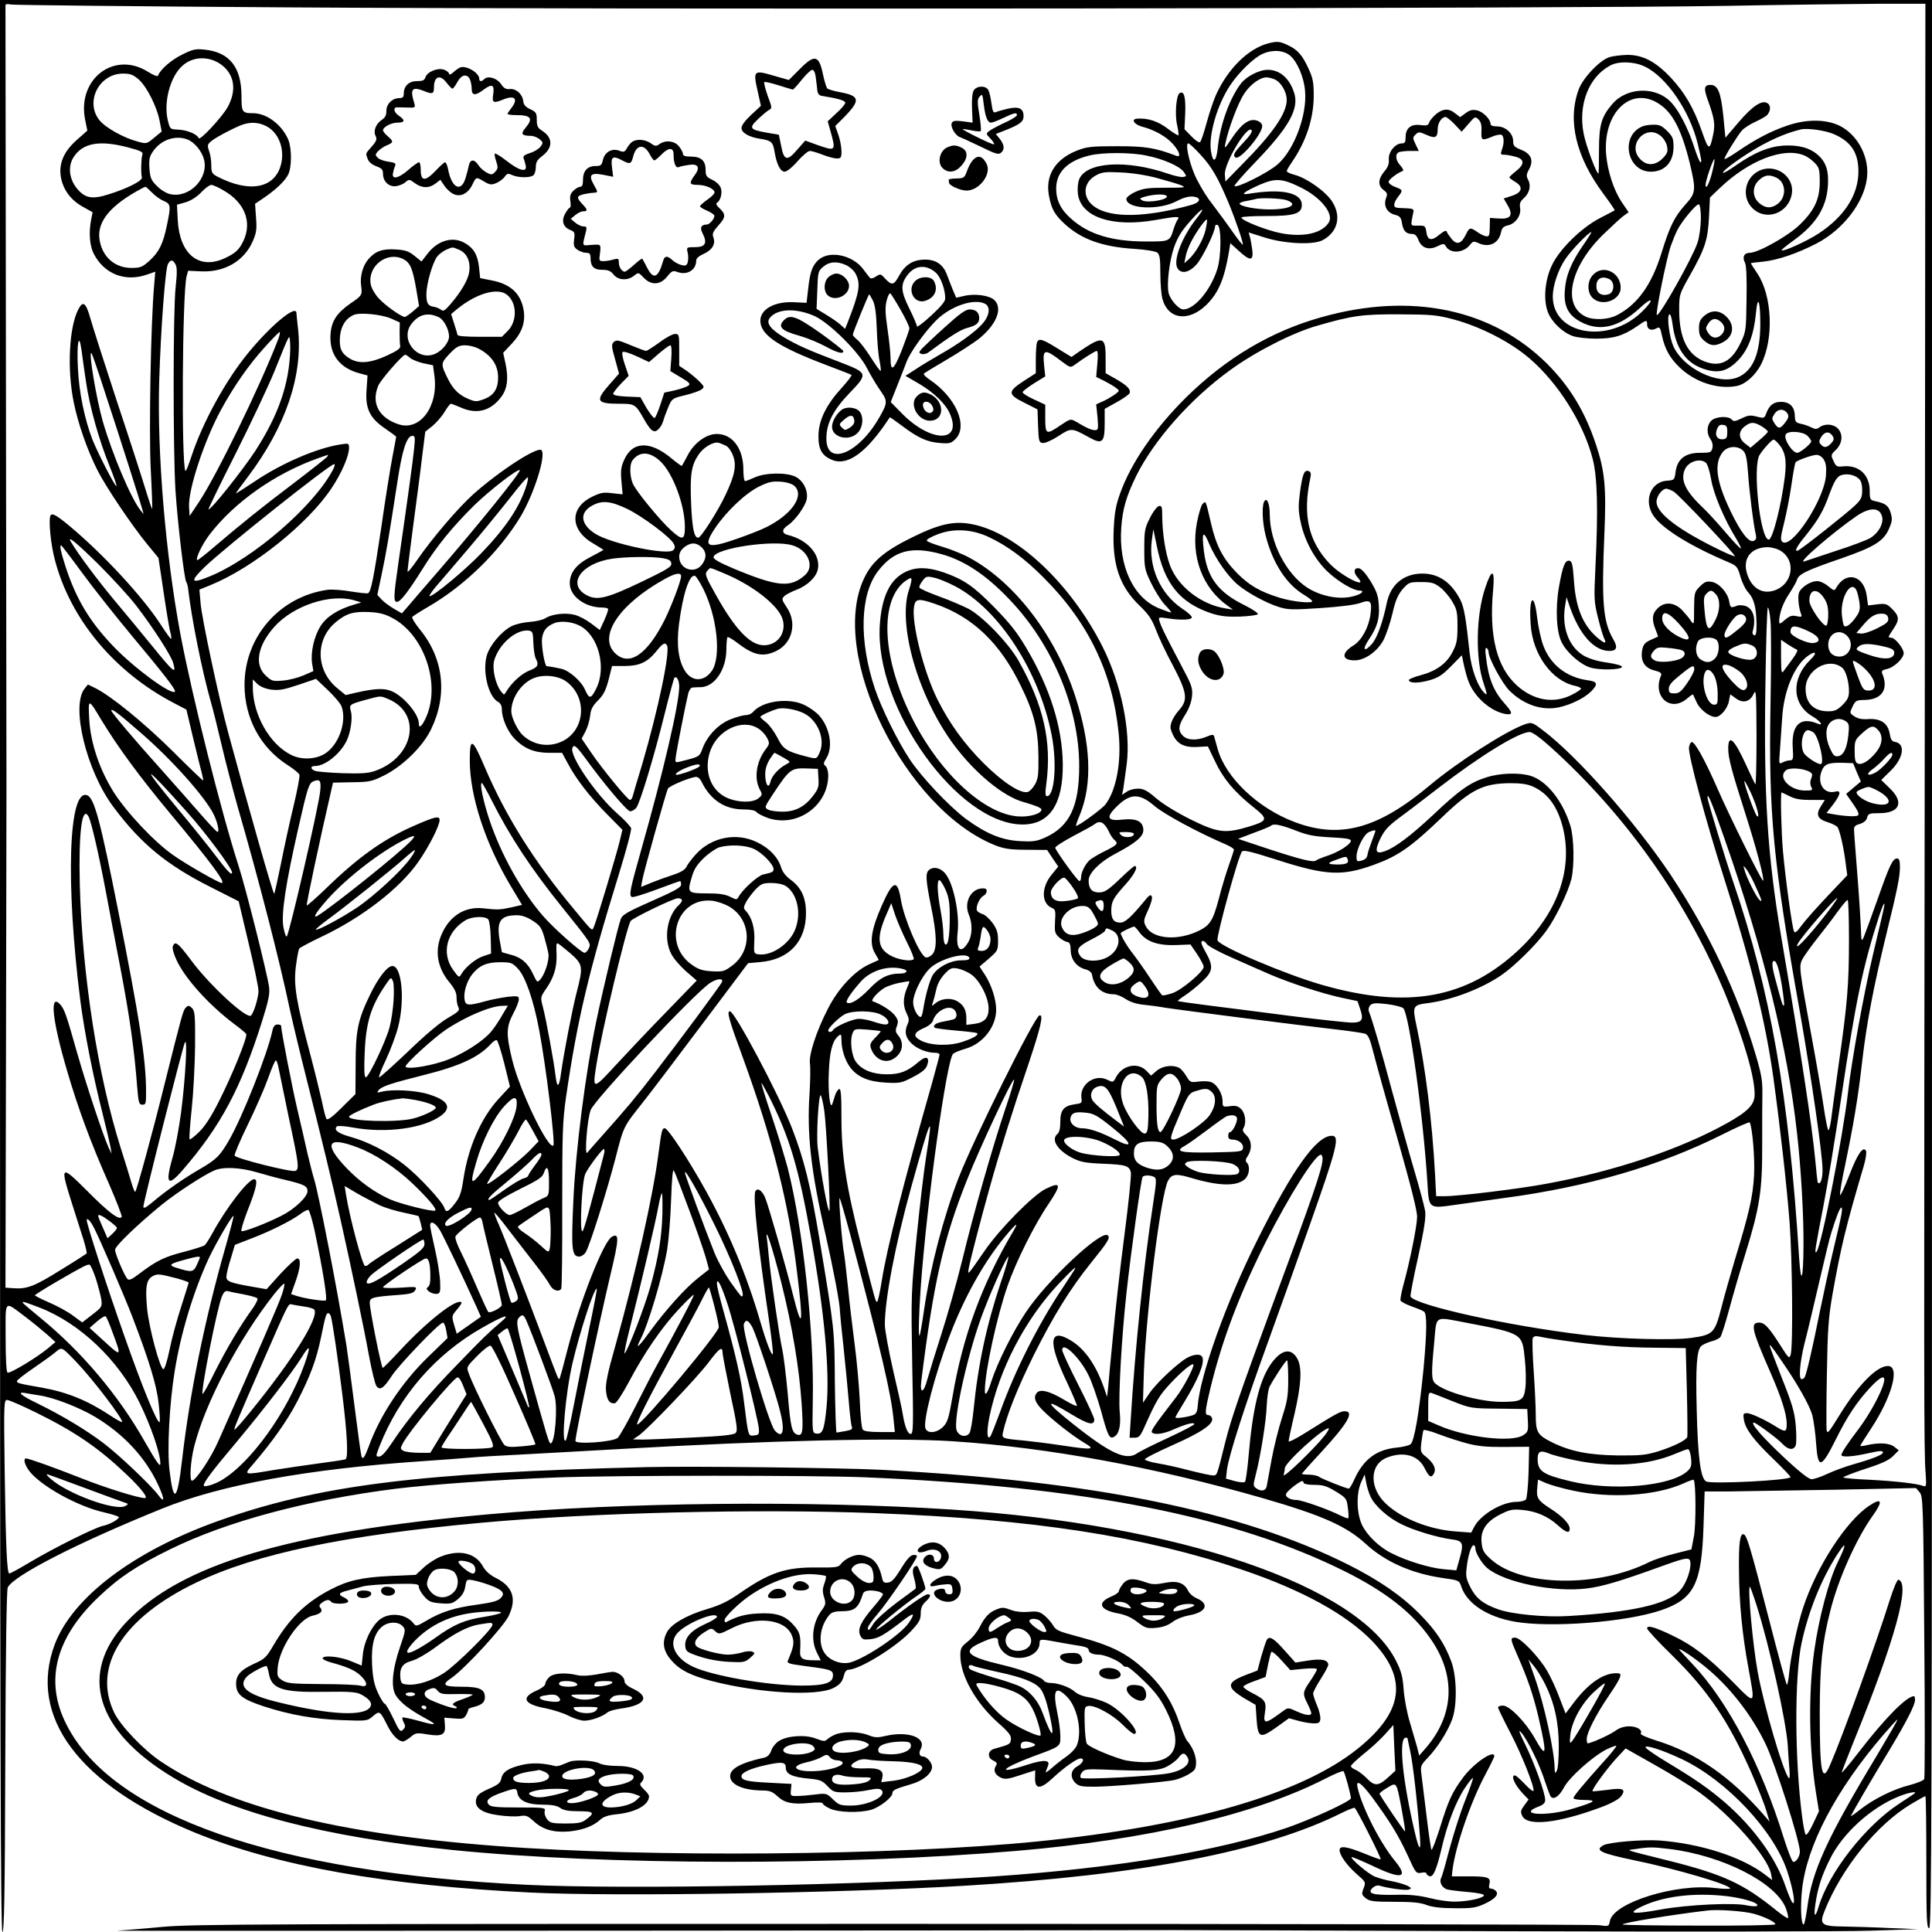
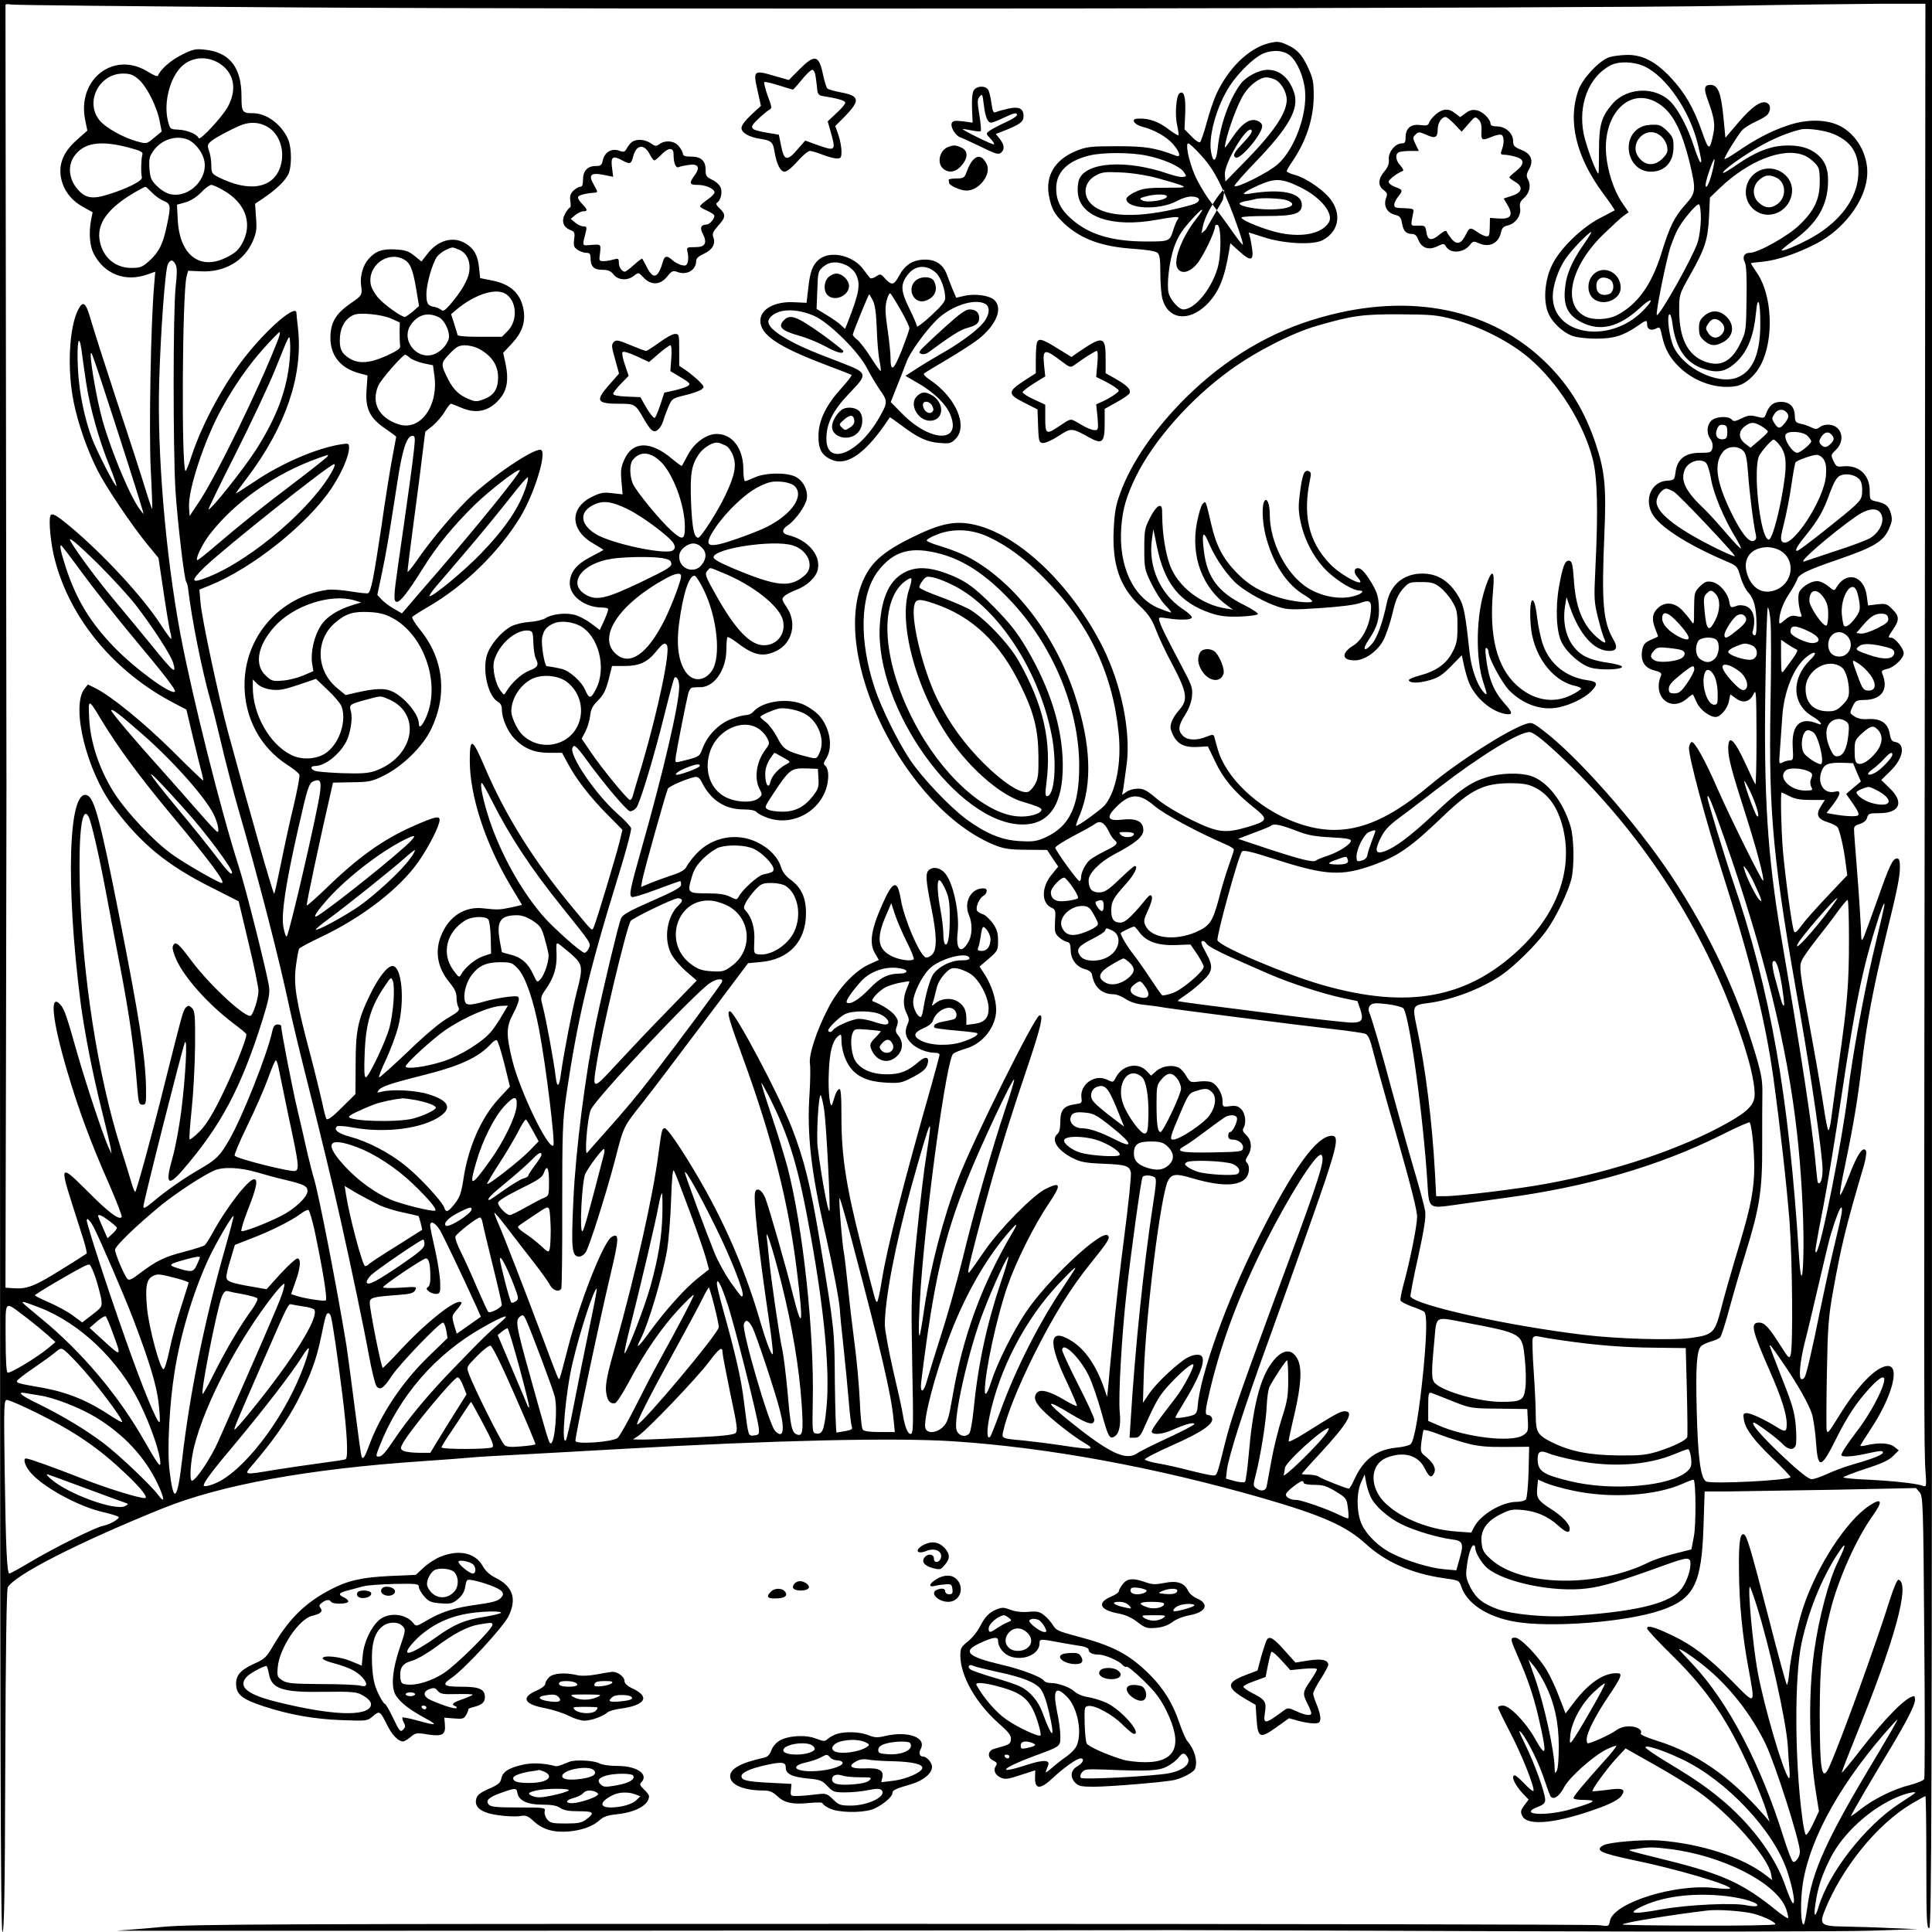
<svg xmlns="http://www.w3.org/2000/svg" version="1.0" width="1024pt" height="1024pt" viewBox="0 0 1024 1024" preserveAspectRatio="xMidYMid meet">
  <g transform="translate(0,1024) scale(0.1,-0.1)" fill="#000000" stroke="none">
    <path d="M0 5120 c0 -4089 3 -5120 13 -5120 9 0 13 189 15 903 2 595 7 909 13 923 32 64 373 238 818 418 311 126 773 210 1374 251 117 8 237 17 267 20 30 3 143 10 250 15 107 6 350 19 540 30 801 46 1451 61 1760 41 504 -33 1070 -137 1641 -301 318 -92 444 -148 548 -243 103 -95 243 -157 409 -181 84 -12 86 -12 97 -45 30 -90 136 -160 282 -186 189 -34 590 -3 776 60 176 60 216 139 226 445 l6 185 125 0 c69 1 321 5 560 9 l435 9 19 -22 c18 -20 20 -51 25 -764 4 -408 3 -748 0 -756 -4 -8 -38 -22 -76 -32 -86 -21 -192 -74 -261 -128 -29 -23 -52 -39 -52 -37 0 6 114 202 209 358 87 145 131 231 131 258 0 11 -2 20 -5 20 -39 0 -153 -115 -291 -294 -49 -63 -90 -113 -92 -111 -2 1 31 86 72 187 209 514 292 814 229 835 -7 3 -26 -42 -48 -111 -68 -217 -247 -714 -314 -868 -44 -104 -56 -47 -56 272 1 256 12 369 56 542 42 169 138 383 226 506 55 77 47 96 -20 51 -121 -80 -278 -321 -350 -540 -30 -90 -66 -258 -74 -346 -3 -35 -9 -63 -12 -63 -3 0 -46 156 -95 348 -99 383 -117 444 -134 450 -20 6 -27 -49 -25 -193 1 -175 18 -342 49 -510 38 -208 42 -205 -83 -78 -129 130 -211 193 -318 244 -96 46 -135 57 -135 38 0 -7 60 -72 133 -143 190 -187 298 -347 418 -618 34 -78 70 -168 80 -202 l18 -61 -30 35 c-178 204 -358 329 -571 395 -48 15 -85 31 -82 37 12 18 -19 38 -60 38 -29 0 -53 -8 -76 -25 -28 -20 -127 -65 -145 -65 -3 0 -5 10 -5 23 0 33 50 131 119 232 61 90 71 114 49 116 -73 7 -158 -50 -240 -160 l-40 -53 -33 85 c-17 47 -47 111 -66 143 -44 74 -140 174 -168 174 -28 0 -27 -6 13 -97 53 -120 83 -208 110 -323 47 -204 44 -226 -20 -112 -48 85 -133 172 -168 172 -14 0 -26 -4 -26 -10 0 -5 29 -65 64 -132 61 -116 130 -290 124 -310 -2 -5 -23 11 -46 36 -24 25 -47 46 -53 46 -23 0 -1 -50 43 -97 l30 -31 -23 -31 c-19 -26 -21 -34 -11 -55 26 -58 190 -40 420 46 51 19 91 41 103 56 30 39 12 48 -73 35 -40 -5 -75 -8 -77 -7 -7 6 67 108 122 170 l53 57 154 -87 c84 -47 190 -112 234 -144 167 -119 365 -343 383 -434 l6 -33 -35 27 c-125 96 -343 166 -563 183 -87 6 -265 -9 -296 -25 -49 -27 -17 -42 163 -80 224 -46 508 -130 508 -149 0 -4 -36 -3 -80 2 -209 25 -538 -78 -557 -174 -6 -30 -6 -30 -57 -23 -28 4 -1711 7 -3741 7 -3359 0 -3707 -1 -3875 -16 -102 -10 -210 -18 -240 -20 -41 -2 5197 1 5610 3 41 0 833 -2 1760 -6 927 -3 1795 -2 1930 3 l245 8 -150 6 c-82 4 -191 7 -242 8 -119 1 -131 11 -103 81 90 227 277 459 459 568 39 23 73 42 76 42 3 0 5 -157 5 -350 0 -304 2 -350 15 -350 13 0 15 574 15 5110 l0 5110 -5120 0 -5120 0 0 -5120z m1520 5081 c1729 -12 6852 -6 7635 8 308 6 670 10 805 11 l245 0 -3 -3502 c-5 -3959 -5 -4173 4 -4282 5 -72 4 -78 -12 -72 -33 13 -150 26 -286 33 -76 3 -138 9 -138 13 0 3 53 24 117 45 85 27 126 46 147 68 l30 30 -23 18 c-25 21 -81 24 -143 10 -21 -5 -38 -7 -38 -4 0 3 25 42 55 88 112 169 158 335 91 335 -59 0 -159 -102 -259 -265 -57 -92 -62 -98 -66 -70 -1 17 -1 152 2 300 4 233 8 290 30 417 45 251 68 349 167 684 10 36 14 67 10 75 -16 26 -46 -19 -90 -134 -24 -61 -45 -107 -47 -100 -3 7 9 77 26 155 46 223 69 358 91 553 24 205 59 389 125 661 63 256 75 318 75 370 0 32 -4 44 -15 44 -23 0 -39 -33 -103 -215 -33 -93 -66 -183 -73 -200 -13 -29 -14 -26 -16 50 -2 44 -10 172 -19 285 -9 113 -17 216 -17 229 -2 20 5 27 31 34 21 7 34 18 38 33 6 22 12 24 63 24 111 0 135 58 56 133 l-44 43 49 48 c70 68 81 145 23 154 -15 2 -22 13 -27 42 -9 56 -46 82 -111 79 -35 -3 -58 2 -76 14 -26 17 -26 18 -10 52 15 31 20 34 59 35 96 0 134 56 98 141 -5 12 0 18 24 23 38 7 90 57 90 84 0 25 -46 82 -66 82 -19 0 -18 3 11 46 33 48 32 69 -6 106 -28 28 -34 30 -79 25 l-49 -6 -7 52 c-15 109 -110 133 -162 41 -9 -16 -12 -16 -42 9 -17 15 -44 27 -58 27 -38 0 -90 -35 -98 -65 -6 -24 0 -79 13 -112 5 -12 0 -14 -24 -9 -24 6 -37 2 -62 -19 -27 -24 -31 -24 -31 -8 1 43 20 97 53 146 19 29 38 62 42 75 9 29 49 49 233 112 175 61 225 91 254 157 17 40 19 51 9 85 -12 39 -27 50 -83 62 -26 6 -28 10 -28 54 0 87 -59 140 -145 130 -29 -3 -34 0 -47 29 -15 31 -14 33 13 59 35 34 39 84 9 114 -23 23 -68 26 -95 6 -16 -12 -24 -12 -45 -1 -14 7 -39 16 -56 19 -26 6 -30 11 -31 42 -1 48 -27 74 -73 74 -40 0 -62 -17 -79 -62 -9 -25 -12 -26 -50 -16 -34 9 -47 7 -81 -10 -33 -16 -42 -17 -51 -6 -18 21 -86 17 -109 -6 -24 -24 -26 -67 -4 -98 10 -14 14 -32 10 -48 -6 -22 -11 -24 -66 -24 -78 0 -120 -33 -129 -101 -6 -43 -6 -44 -48 -47 -78 -6 -118 -94 -78 -171 36 -71 188 -168 402 -259 49 -21 52 -24 68 -79 9 -32 28 -70 42 -84 30 -32 42 -82 43 -167 0 -47 -3 -62 -12 -59 -7 2 -11 11 -9 18 20 68 5 122 -37 137 -15 5 -36 6 -47 1 -32 -12 -34 -11 -40 25 -9 46 -53 95 -92 102 -27 5 -37 1 -63 -24 -29 -29 -30 -34 -31 -119 0 -86 0 -87 -17 -63 -9 14 -31 40 -48 58 -41 41 -93 44 -129 7 -29 -28 -31 -60 -10 -112 8 -20 14 -37 13 -37 -2 -1 -20 -9 -40 -18 -30 -14 -38 -24 -44 -53 -10 -57 11 -94 63 -108 33 -8 42 -15 37 -27 -47 -110 48 -197 136 -124 17 15 32 25 33 23 2 -2 10 -21 20 -42 17 -38 68 -77 100 -77 26 0 64 45 71 85 l7 35 29 -21 c38 -29 76 -19 95 24 13 28 14 4 15 -227 0 -143 -3 -257 -6 -253 -3 3 -25 49 -49 102 -63 138 -95 168 -95 87 0 -49 18 -117 90 -342 57 -177 103 -351 95 -358 -6 -6 -179 344 -241 486 -67 154 -123 254 -138 249 -6 -2 -12 -15 -14 -28 -5 -40 89 -389 183 -684 145 -453 222 -766 264 -1065 36 -262 70 -562 86 -765 15 -202 19 -659 6 -705 -7 -23 -11 -20 -55 50 -61 96 -84 120 -112 120 -48 0 -40 -37 57 -258 61 -139 89 -227 89 -279 0 -42 -7 -45 -49 -19 -63 40 -140 76 -162 76 -19 0 -21 -4 -16 -35 8 -49 51 -107 156 -208 50 -48 91 -91 91 -96 0 -17 -418 -38 -447 -23 -29 16 -44 123 -50 378 -6 227 0 316 23 339 8 8 32 19 53 25 21 5 43 16 49 23 6 7 27 73 47 147 20 74 58 206 85 292 76 244 91 338 90 574 0 110 0 235 1 279 1 66 -5 102 -35 203 -97 329 -248 649 -449 952 -189 283 -497 632 -680 770 -57 43 -59 43 -95 31 -100 -35 -359 -202 -502 -322 -276 -232 -477 -287 -718 -196 -195 73 -366 236 -408 387 -8 30 -17 61 -19 68 -4 10 -12 9 -41 -3 -51 -21 -100 -19 -124 5 -28 28 -25 55 12 112 20 32 33 67 36 98 4 45 -1 58 -59 167 -76 144 -105 201 -113 230 -7 22 -6 23 41 16 71 -11 126 -9 130 4 2 6 -21 28 -51 47 -116 78 -180 221 -161 363 l8 58 18 -87 c40 -201 122 -302 287 -358 50 -16 83 -20 154 -18 51 2 93 8 95 13 2 6 -30 27 -72 48 -138 68 -197 146 -214 286 -13 104 -3 115 30 34 33 -76 99 -171 152 -214 52 -43 149 -95 212 -115 49 -16 72 -17 222 -7 104 7 185 17 212 27 55 20 64 11 55 -59 -9 -69 -46 -138 -89 -165 -67 -41 -65 -80 5 -80 53 0 119 46 152 106 14 27 36 90 48 141 16 71 29 100 54 130 33 37 36 38 98 38 55 0 70 -4 101 -28 20 -15 49 -49 64 -75 25 -41 28 -57 28 -132 0 -72 -4 -93 -26 -135 -31 -62 -87 -102 -170 -124 -35 -9 -63 -21 -62 -26 4 -17 51 -17 111 0 46 13 68 28 113 74 l57 58 12 -56 c7 -31 18 -71 26 -89 33 -80 116 -152 192 -166 42 -7 41 6 -3 55 -58 65 -86 132 -99 247 -5 36 -4 52 4 47 5 -3 10 -13 10 -22 0 -32 72 -165 110 -203 75 -75 173 -108 262 -89 65 14 134 48 171 84 39 40 35 53 -21 60 -110 16 -195 83 -232 183 -12 31 -27 99 -33 150 -16 140 -45 110 -34 -38 10 -158 112 -299 235 -325 17 -4 32 -10 32 -15 0 -4 -23 -20 -52 -34 -94 -47 -200 -28 -287 50 -108 97 -150 264 -127 508 10 109 -7 115 -41 13 -50 -145 -54 -376 -10 -507 19 -58 21 -67 7 -55 -37 34 -71 125 -81 218 -19 179 -29 238 -48 276 -48 94 -115 141 -202 141 -99 0 -169 -58 -189 -157 -21 -101 -50 -181 -76 -213 -43 -50 -57 -36 -19 20 45 67 58 111 53 183 -3 51 -12 74 -44 127 -27 43 -48 66 -62 68 -27 4 -30 -23 -5 -50 58 -64 -85 7 -149 74 -113 119 -145 259 -103 454 5 23 3 33 -9 37 -23 9 -33 -17 -46 -114 -9 -69 -9 -97 4 -157 21 -100 76 -200 146 -265 55 -51 133 -97 165 -97 29 0 15 -17 -24 -28 -74 -23 -174 -5 -250 42 -113 72 -201 241 -201 391 0 50 -13 86 -26 72 -17 -17 -15 -108 4 -185 38 -149 112 -262 209 -318 24 -15 41 -29 38 -32 -11 -11 -108 0 -173 20 -104 32 -162 66 -227 132 -73 75 -109 143 -136 261 -30 128 -27 121 -45 104 -8 -8 -21 -53 -30 -99 -34 -179 29 -348 166 -443 l25 -18 -38 6 c-130 20 -254 116 -296 229 -24 65 -40 168 -41 259 0 50 -2 58 -17 55 -10 -2 -31 -29 -48 -63 -28 -55 -30 -68 -30 -165 0 -100 2 -109 36 -180 20 -41 52 -93 72 -114 21 -22 36 -40 34 -42 -1 -2 -29 8 -62 21 -138 55 -217 224 -202 429 7 99 27 166 78 271 94 191 289 412 500 564 133 97 333 199 462 235 186 54 241 61 437 60 167 -1 195 -3 285 -27 141 -38 300 -119 401 -206 151 -129 286 -342 335 -531 26 -98 30 -275 15 -580 -8 -165 -7 -180 14 -265 12 -49 27 -98 32 -108 17 -33 1 -29 -42 9 -73 66 -109 158 -118 299 -6 84 -10 100 -24 103 -23 4 -35 -27 -55 -138 -20 -114 -14 -241 15 -296 28 -55 102 -119 154 -133 50 -14 160 -11 165 4 2 7 -31 16 -78 23 -52 7 -97 21 -125 37 -78 46 -117 148 -99 262 l8 48 17 -50 c51 -148 129 -235 210 -235 39 0 46 19 21 61 -55 95 -63 196 -47 569 10 236 2 323 -45 464 -58 174 -138 307 -258 427 -293 292 -722 382 -1196 248 -267 -74 -507 -217 -719 -426 -167 -166 -291 -346 -349 -508 -23 -63 -30 -103 -34 -190 -9 -186 31 -303 137 -405 48 -46 65 -72 86 -126 14 -38 54 -124 90 -190 76 -145 82 -183 34 -237 -35 -40 -52 -80 -44 -104 23 -71 61 -96 140 -92 l56 3 39 -81 c43 -91 102 -161 201 -240 82 -65 80 -73 -25 -105 -124 -37 -163 -32 -307 39 -74 37 -149 83 -183 113 -48 41 -66 50 -96 50 -20 0 -47 -7 -60 -17 l-24 -16 7 34 c3 19 11 77 18 130 22 176 -30 425 -127 619 -170 338 -458 608 -695 652 -94 18 -171 1 -315 -70 -147 -72 -213 -128 -255 -217 -191 -401 217 -1228 699 -1417 45 -17 78 -22 164 -22 l107 -1 29 -44 30 -44 -35 -43 c-55 -67 -55 -150 -1 -175 21 -9 23 -15 19 -72 -3 -55 -1 -64 20 -84 12 -11 32 -23 42 -25 16 -2 20 -12 21 -45 1 -50 32 -89 79 -101 19 -5 32 -16 34 -28 11 -66 52 -104 116 -104 14 0 41 -11 61 -24 23 -16 57 -27 93 -31 31 -3 84 -10 117 -16 83 -13 718 -94 895 -114 80 -9 154 -20 166 -24 16 -7 26 -29 43 -98 12 -48 69 -254 128 -458 72 -254 105 -384 104 -416 -1 -51 -39 -238 -72 -357 -11 -41 -18 -79 -16 -85 3 -7 29 -20 58 -31 30 -10 60 -23 67 -28 16 -14 15 -108 -3 -304 -23 -232 -49 -385 -69 -399 -9 -7 -43 -15 -76 -18 -106 -11 -174 -63 -222 -169 -12 -27 -25 -48 -29 -48 -13 0 -144 52 -157 62 -6 6 -30 11 -52 12 -22 0 -40 2 -40 4 0 2 44 52 98 110 146 158 183 222 129 222 -23 0 -48 -14 -214 -118 -46 -29 -83 -47 -83 -41 0 6 14 73 32 148 35 154 40 240 15 288 -34 64 -90 50 -146 -34 -57 -86 -92 -233 -113 -478 -6 -71 -15 -134 -19 -139 -5 -5 -27 -3 -55 4 l-46 13 5 46 c9 73 95 341 217 676 62 171 161 449 221 619 147 416 162 476 118 476 -81 0 -207 -176 -395 -553 -163 -324 -305 -721 -316 -881 -2 -28 -8 -40 -23 -46 -30 -11 -95 -20 -95 -13 0 4 20 38 44 77 76 124 112 210 99 242 -9 23 -57 16 -99 -14 -68 -50 -151 -131 -184 -180 l-32 -47 5 165 c12 318 90 941 128 1012 19 36 43 39 125 14 146 -43 240 -45 283 -5 23 21 28 68 10 86 -9 9 -8 18 5 37 24 37 20 83 -8 109 -18 17 -22 27 -15 38 16 26 10 78 -12 100 -17 17 -29 20 -60 16 -38 -5 -39 -4 -39 26 0 43 -33 95 -65 103 -15 4 -44 4 -66 1 -38 -5 -42 -3 -61 29 -11 19 -28 39 -38 44 -34 18 -87 11 -119 -15 l-30 -26 -25 26 c-47 47 -128 29 -161 -35 -15 -28 -15 -28 -46 -13 -66 33 -147 -25 -137 -97 4 -26 1 -28 -35 -33 -58 -8 -77 -30 -77 -92 0 -35 -5 -57 -15 -65 -36 -30 -1 -86 78 -127 44 -22 68 -27 162 -31 122 -5 140 -10 149 -46 3 -14 -12 -163 -34 -331 -22 -168 -49 -406 -60 -528 -12 -122 -24 -246 -26 -276 l-6 -55 -17 50 c-42 118 -99 201 -170 246 -121 76 -130 -1 -25 -220 30 -64 53 -119 52 -123 -2 -4 -32 10 -68 32 -79 47 -128 59 -146 35 -17 -24 -8 -49 32 -90 49 -50 160 -137 219 -172 65 -38 48 -40 -117 -15 -73 11 -164 22 -203 26 -112 10 -116 11 -109 43 20 93 79 239 164 411 104 208 194 353 303 488 92 114 102 132 89 145 -33 33 -322 -238 -435 -408 -69 -103 -151 -268 -182 -364 -20 -64 -35 -85 -35 -51 0 99 64 395 121 557 44 127 142 323 216 432 70 104 68 121 -14 81 -66 -32 -243 -211 -323 -327 -94 -136 -92 -134 -85 -92 8 42 63 256 112 430 47 170 120 404 204 650 66 197 82 266 58 258 -27 -9 -350 -659 -429 -863 -79 -205 -148 -468 -181 -690 -11 -77 -22 -141 -25 -144 -7 -7 -4 107 6 254 33 457 138 1209 172 1240 7 6 38 19 70 28 89 27 158 116 158 205 0 54 -24 129 -58 183 l-30 46 49 42 c47 41 49 44 49 95 0 43 -6 61 -29 94 -17 22 -40 44 -53 47 -13 4 -26 12 -29 18 -10 15 11 66 32 78 21 11 26 38 7 40 -67 7 -112 -69 -83 -139 21 -48 19 -111 -5 -149 -38 -63 -65 -35 -54 57 10 93 -19 241 -59 301 -24 37 -67 50 -93 28 -20 -16 -17 -55 11 -194 31 -151 33 -227 5 -255 -11 -11 -26 -17 -34 -14 -32 12 -114 204 -131 305 -18 111 -42 104 -100 -28 -58 -131 -69 -203 -37 -256 l20 -35 -51 -23 c-78 -36 -164 -128 -218 -234 -62 -120 -103 -246 -96 -293 3 -21 2 -90 -2 -155 -15 -216 7 -415 85 -752 40 -176 77 -370 76 -405 0 -8 8 -94 19 -190 10 -96 23 -227 28 -290 5 -63 12 -122 16 -132 5 -13 -2 -17 -34 -23 -22 -4 -44 -7 -47 -8 -3 -1 -7 117 -9 263 -2 285 -1 276 -80 753 -49 295 -82 429 -147 597 -70 180 -304 620 -329 620 -18 0 -7 -41 70 -250 154 -423 241 -765 285 -1128 35 -282 29 -323 -19 -132 -39 157 -132 480 -149 521 -17 41 -43 57 -53 33 -12 -32 15 -290 73 -682 14 -96 23 -176 20 -179 -7 -8 -33 59 -67 175 -70 240 -164 466 -285 686 -92 166 -203 336 -220 336 -15 0 -17 -8 -34 -135 -28 -220 -119 -625 -226 -1009 -45 -158 -55 -209 -52 -248 5 -50 20 -70 48 -65 8 1 41 52 73 112 82 155 175 290 263 384 42 45 78 80 81 78 4 -4 -85 -173 -185 -354 -28 -50 -84 -158 -125 -240 -41 -81 -83 -155 -93 -164 -26 -22 -224 -36 -224 -16 0 33 123 616 185 878 47 196 48 227 7 203 -44 -26 -169 -344 -232 -589 -22 -87 -42 -161 -45 -163 -5 -5 -5 -6 -85 208 -92 245 -210 550 -236 609 -13 29 -24 58 -24 63 0 5 30 -30 67 -79 37 -48 100 -130 140 -181 41 -52 80 -107 88 -123 15 -29 48 -39 60 -19 3 5 6 204 5 441 0 383 2 447 20 573 60 412 120 665 281 1185 38 123 67 232 64 242 -4 10 -36 45 -72 76 -115 102 -255 307 -239 349 8 21 20 11 68 -54 97 -134 222 -282 238 -282 9 0 24 8 32 18 19 21 96 275 154 511 24 96 46 176 48 178 12 13 26 -12 26 -46 0 -92 -84 -452 -201 -864 -60 -213 -66 -242 -50 -251 5 -4 63 14 130 39 66 25 123 45 126 45 3 0 5 -8 5 -19 0 -14 -35 -34 -154 -86 -125 -55 -157 -73 -165 -94 -14 -35 -92 -360 -131 -546 -57 -275 -109 -680 -121 -948 -12 -259 -8 -297 31 -297 11 0 26 10 34 22 21 33 110 315 158 498 44 172 42 167 142 293 39 49 181 236 316 416 l245 326 65 6 c152 13 242 109 242 259 0 83 -25 136 -81 177 -26 19 -43 41 -51 66 -16 53 -62 102 -127 133 -108 53 -240 28 -323 -62 -22 -24 -45 -54 -51 -67 -7 -16 -29 -30 -72 -44 -34 -11 -86 -30 -116 -42 l-53 -22 6 35 c9 50 127 468 136 486 8 14 104 55 145 62 13 2 24 -6 35 -28 47 -95 123 -144 221 -144 37 0 61 -5 69 -14 6 -8 34 -22 62 -32 154 -51 318 66 318 227 0 20 -6 42 -14 49 -13 10 -12 16 5 43 36 61 17 165 -43 229 -14 14 -45 37 -69 49 -83 44 -228 25 -278 -35 -8 -9 -24 -16 -37 -16 -13 0 -48 -9 -78 -21 -65 -24 -126 -86 -152 -155 -17 -46 -17 -45 -118 -70 -28 -7 -28 -6 -24 27 5 37 54 286 66 334 4 16 14 30 22 31 8 1 29 2 47 2 72 4 132 94 133 198 0 33 3 63 6 67 3 3 27 -11 52 -30 87 -67 137 -77 207 -43 85 41 111 149 55 231 -27 41 -28 45 -12 60 9 9 38 23 63 33 57 21 107 68 114 110 15 76 -55 155 -157 180 -35 8 -36 30 -2 52 38 25 93 101 100 139 8 46 -19 99 -61 119 -48 23 -159 21 -214 -4 -24 -11 -47 -20 -52 -20 -5 0 -9 28 -9 62 0 111 -58 188 -141 188 -54 0 -119 -46 -153 -111 -16 -30 -30 -56 -32 -58 -2 -2 -25 15 -53 38 -114 96 -209 94 -253 -7 -17 -38 -19 -58 -14 -114 l6 -68 -55 6 c-46 6 -62 3 -107 -19 -121 -59 -117 -178 9 -249 29 -17 53 -32 51 -33 -2 -2 -32 -18 -68 -37 -76 -39 -110 -83 -110 -140 0 -68 81 -128 172 -128 15 0 29 -3 31 -7 2 -5 -7 -31 -20 -60 l-24 -52 -45 34 c-25 19 -64 40 -87 46 -49 13 -121 5 -155 -17 -14 -9 -51 -18 -83 -20 -33 -2 -76 -12 -98 -23 -54 -28 -116 -102 -131 -156 -24 -85 9 -218 60 -245 13 -7 20 -21 20 -39 0 -48 30 -118 67 -156 52 -53 105 -75 185 -75 l67 0 31 -57 c44 -83 117 -177 209 -270 l80 -81 -15 -63 c-16 -66 -118 -406 -135 -448 -12 -28 -2 -36 -110 94 -209 251 -359 490 -470 750 -66 155 -79 160 -79 32 1 -188 82 -436 217 -663 l60 -100 -56 -13 c-62 -13 -71 -14 -152 -5 -93 10 -173 -39 -215 -131 -42 -89 -28 -181 37 -260 29 -35 39 -56 39 -82 0 -19 4 -42 10 -52 8 -16 0 -24 -57 -57 -42 -24 -121 -91 -210 -177 -79 -75 -148 -137 -153 -137 -5 0 11 42 36 94 24 52 53 129 64 172 37 142 20 324 -30 324 -27 0 -76 -63 -120 -155 -63 -130 -75 -188 -75 -367 l-1 -157 -73 -72 c-51 -51 -75 -68 -81 -59 -4 7 -15 49 -24 94 -10 44 -37 155 -61 246 -76 285 -89 368 -77 466 6 47 14 90 18 96 4 6 57 34 118 63 217 103 416 257 514 398 57 82 112 191 112 221 0 24 -25 18 -143 -34 -158 -70 -292 -166 -459 -329 -54 -52 -100 -92 -102 -90 -4 4 71 356 127 598 l12 53 100 2 c92 1 106 4 169 35 99 49 207 154 251 246 88 182 67 374 -59 528 -26 32 -44 62 -41 67 3 4 40 28 83 53 194 112 376 290 490 477 72 120 138 328 112 354 -21 21 -220 -108 -361 -233 -82 -74 -216 -231 -295 -345 -30 -44 -54 -73 -54 -65 0 8 13 114 29 234 16 121 38 285 47 363 l18 144 39 31 c21 18 50 51 64 75 14 23 28 42 33 42 4 0 29 -10 55 -21 82 -36 155 -17 210 55 34 44 41 99 25 176 l-13 60 46 49 c53 57 72 110 63 174 -14 89 -67 140 -166 160 l-65 13 -6 57 c-7 65 -27 100 -72 127 -65 40 -147 17 -202 -56 l-31 -40 -37 30 c-31 25 -49 31 -101 34 -68 4 -105 -8 -142 -50 -30 -33 -47 -92 -40 -141 7 -50 5 -54 -56 -95 -72 -50 -101 -93 -106 -162 -8 -107 47 -181 155 -209 l41 -11 -5 -74 c-8 -101 16 -151 98 -207 32 -22 59 -42 59 -44 0 -2 -9 -50 -20 -107 -11 -57 -38 -224 -59 -373 -40 -266 -54 -340 -70 -349 -4 -3 -45 2 -90 9 -46 8 -102 12 -125 9 -254 -36 -440 -249 -440 -504 0 -176 84 -333 230 -426 30 -19 58 -42 61 -50 3 -8 -11 -81 -30 -162 -20 -81 -50 -220 -68 -310 -18 -89 -34 -161 -36 -159 -9 10 -135 453 -243 852 -50 184 -142 615 -147 690 l-6 70 59 24 c224 91 516 325 641 513 54 81 93 171 93 214 0 25 -2 25 -42 19 -128 -19 -319 -102 -460 -198 -54 -36 -98 -64 -98 -62 0 2 29 42 64 88 200 266 292 536 266 782 -5 44 -9 83 -9 88 -4 42 -137 -69 -255 -213 -118 -143 -243 -370 -301 -548 -15 -46 -29 -81 -32 -78 -22 22 -17 943 6 1031 l8 30 66 -3 c126 -7 231 54 277 160 19 44 22 64 17 125 l-5 73 46 31 c63 43 111 88 129 123 20 38 20 140 1 186 -34 79 -113 139 -185 140 -60 0 -63 5 -63 94 -1 150 -64 230 -196 243 -47 5 -62 2 -118 -26 -58 -28 -117 -80 -128 -111 -2 -8 -22 0 -56 21 -178 110 -373 -40 -331 -254 l12 -59 -55 -49 c-80 -70 -105 -145 -77 -230 18 -53 55 -96 110 -126 l50 -28 -8 -40 c-13 -68 -8 -137 14 -180 56 -108 167 -151 283 -110 l43 15 -6 -72 c-18 -203 -28 -778 -18 -975 6 -113 9 -208 8 -210 -2 -2 -18 45 -36 104 -18 60 -86 270 -152 468 -65 198 -128 395 -140 438 -24 84 -39 95 -64 47 -49 -94 -60 -319 -24 -493 22 -110 72 -254 126 -360 43 -86 184 -295 263 -391 l60 -73 26 -174 c14 -96 30 -191 35 -213 6 -21 9 -40 6 -42 -2 -2 -27 32 -56 77 -97 149 -303 371 -481 520 -72 60 -96 73 -103 55 -10 -26 2 -150 23 -230 81 -316 317 -600 637 -765 l61 -32 36 -152 c20 -84 41 -168 46 -186 5 -19 8 -36 7 -38 -2 -1 -75 69 -162 156 -153 151 -322 289 -408 333 l-41 20 -17 -21 c-75 -92 9 -437 153 -629 145 -194 281 -306 513 -423 l150 -76 52 -219 c29 -120 53 -236 53 -256 0 -34 -23 -112 -39 -130 -20 -24 -216 156 -314 287 -74 99 -89 111 -101 79 -4 -9 5 -41 19 -71 44 -97 170 -237 302 -337 34 -25 65 -51 68 -56 9 -14 -76 -223 -146 -360 -38 -76 -73 -130 -103 -159 -25 -25 -48 -42 -51 -40 -3 3 2 75 11 160 9 85 17 236 18 336 1 161 -1 184 -16 200 -16 15 -20 15 -33 3 -15 -16 -19 -32 -115 -415 -61 -247 -145 -553 -153 -562 -3 -2 -13 22 -22 54 -9 32 -34 112 -55 178 -122 387 -204 914 -217 1395 -7 280 12 426 47 361 14 -28 53 -195 89 -386 17 -88 52 -277 80 -420 48 -252 73 -427 88 -625 7 -86 10 -95 28 -95 19 0 20 6 19 90 -3 162 -35 369 -145 925 -97 491 -129 610 -167 625 -99 38 -115 -466 -36 -1090 21 -163 67 -397 116 -590 22 -88 42 -173 45 -190 l4 -30 -16 34 c-29 65 -116 326 -166 500 -57 202 -67 229 -87 254 -61 71 -47 -76 35 -353 57 -194 124 -377 220 -593 40 -92 71 -172 68 -177 -12 -20 -71 25 -184 139 -139 139 -144 136 -81 -63 23 -72 51 -161 63 -198 11 -37 19 -69 16 -72 -2 -2 -62 -41 -134 -85 -139 -87 -181 -104 -251 -99 l-45 3 3 1330 c1 732 3 1413 2 1515 -1 464 -5 3946 -5 3954 1 4 13 6 29 2 15 -3 673 -10 1462 -15z m-344 -306 c67 -52 79 -134 31 -222 -30 -54 -149 -182 -154 -165 -8 21 -62 43 -109 45 -43 2 -43 2 -55 51 -22 94 12 226 75 285 57 54 146 56 212 6z m-440 -77 c43 -38 98 -148 111 -224 l10 -51 -40 -33 c-39 -33 -41 -33 -85 -21 -77 20 -173 74 -205 114 -78 97 -2 247 125 247 39 0 54 -6 84 -32z m674 -246 c67 -33 101 -122 79 -205 -33 -126 -167 -151 -337 -63 -28 15 -32 21 -32 60 0 24 -5 58 -12 76 -10 30 -9 35 13 53 27 22 132 76 169 88 42 13 83 10 120 -9z m-417 -71 c37 -14 76 -61 88 -105 27 -100 -77 -208 -179 -185 -19 4 -51 23 -70 43 -31 30 -36 43 -40 93 -3 49 0 64 20 92 41 60 118 86 181 62z m-315 -42 c72 -19 82 -25 76 -41 -6 -20 -8 -94 -2 -118 4 -18 -74 -58 -176 -90 -88 -28 -126 -21 -169 32 -42 52 -48 120 -15 168 49 73 137 88 286 49z m508 -229 c110 -63 151 -165 105 -265 -23 -49 -43 -68 -105 -96 -134 -59 -235 26 -244 206 l-4 80 43 12 c28 8 58 26 84 52 21 23 46 41 55 41 8 0 38 -13 66 -30z m-380 -11 c16 -17 44 -37 62 -44 37 -16 39 -24 16 -132 -20 -96 -41 -139 -93 -186 -37 -33 -47 -37 -95 -37 -83 0 -148 53 -166 137 -22 95 40 181 192 268 24 14 46 25 49 25 3 0 18 -14 35 -31z m1628 -303 c40 -17 61 -61 53 -116 -5 -42 -43 -107 -101 -174 -28 -32 -37 -38 -48 -28 -8 6 -23 13 -34 15 -36 5 -44 18 -44 67 0 54 31 163 56 199 9 12 31 29 48 37 38 16 31 16 70 0z m-295 -50 c35 -19 48 -48 67 -158 l15 -90 -33 -29 c-18 -15 -37 -28 -42 -29 -18 0 -106 62 -140 100 -19 21 -38 54 -41 73 -18 97 87 178 174 133z m-1209 -27 c9 -15 9 -47 1 -120 -14 -127 -14 -862 -1 -1079 12 -176 46 -465 57 -484 4 -6 9 -22 10 -36 19 -162 73 -431 118 -591 14 -48 40 -154 59 -235 19 -82 57 -228 84 -324 115 -397 225 -827 276 -1070 15 -69 55 -237 90 -375 70 -277 141 -569 180 -745 57 -254 126 -583 151 -722 15 -81 33 -155 40 -164 18 -26 39 -12 81 53 39 60 253 283 272 283 5 0 13 -18 17 -41 l7 -41 -104 -101 c-138 -134 -254 -309 -313 -472 -22 -59 -32 -74 -39 -54 -3 8 -19 124 -36 259 -17 135 -37 283 -44 330 -53 322 -147 801 -171 880 -8 25 -23 86 -35 135 -11 50 -35 155 -54 235 -28 119 -86 418 -86 443 0 4 -9 7 -19 7 -14 0 -22 -10 -27 -32 -26 -124 -161 -463 -231 -583 -47 -81 -66 -100 -148 -148 -87 -50 -184 -117 -252 -175 -41 -34 -53 -40 -53 -27 0 24 208 845 220 870 15 29 3 -189 -20 -370 -11 -82 -31 -192 -46 -242 -39 -138 -25 -156 54 -65 203 235 309 434 422 792 34 109 41 143 36 180 -10 71 -123 522 -161 639 -95 296 -246 898 -309 1231 -79 424 -124 960 -112 1345 8 266 32 590 46 615 14 26 26 25 40 -1z m1758 -162 c53 -43 54 -140 3 -191 l-31 -31 -116 0 c-72 0 -117 3 -119 10 -1 5 -9 32 -18 60 l-16 50 27 23 c103 86 220 121 270 79z m-616 -125 l47 -21 -1 -53 c0 -29 1 -61 3 -71 3 -13 -14 -26 -71 -52 -88 -40 -148 -45 -197 -15 -44 27 -56 54 -51 117 5 55 30 95 73 114 32 14 146 3 197 -19z m255 6 c26 -13 53 -65 53 -101 0 -32 -36 -76 -75 -93 -96 -40 -188 79 -123 161 39 50 88 61 145 33z m-854 -120 c-97 -251 -326 -720 -418 -858 l-50 -75 -3 47 c-6 91 81 354 170 517 67 123 145 235 227 326 42 47 79 85 83 85 4 0 0 -19 -9 -42z m57 -151 c-21 -146 -76 -280 -177 -437 -70 -106 -232 -310 -248 -310 -3 0 62 134 145 298 82 163 174 359 205 435 86 213 79 201 83 142 2 -27 -2 -85 -8 -128z m-1074 -72 c19 -131 69 -309 125 -446 22 -55 39 -102 36 -105 -6 -6 -98 173 -127 246 -42 109 -71 251 -77 377 -7 136 5 197 19 98 4 -33 15 -109 24 -170z m2077 179 c71 -36 107 -88 107 -154 0 -61 -22 -95 -73 -115 -41 -15 -47 -15 -83 0 -51 21 -81 50 -109 105 -40 80 -40 84 7 134 36 38 49 45 81 46 21 0 52 -7 70 -16z m-1973 -245 c68 -206 185 -573 196 -614 l5 -20 -16 20 c-49 60 -149 295 -200 471 -34 118 -78 380 -60 362 3 -2 37 -101 75 -219z m1612 195 c10 -9 41 -22 70 -29 l53 -11 8 -60 c20 -160 -78 -290 -190 -253 -105 34 -147 113 -108 205 13 31 129 164 143 164 3 0 14 -7 24 -16z m7302 -296 c8 -13 6 -23 -10 -45 -28 -37 -38 -38 -58 -8 -16 25 -16 28 -1 51 18 29 52 29 69 2z m-136 -68 c17 -11 32 -23 32 -28 0 -4 -21 -25 -46 -46 l-46 -39 -26 20 c-38 28 -40 65 -6 92 33 26 50 26 92 1z m-183 -30 c0 -28 -4 -36 -21 -38 -31 -4 -47 20 -34 52 7 20 16 27 33 24 18 -2 22 -9 22 -38z m425 -20 c11 -11 20 -24 20 -29 0 -13 -59 -61 -74 -61 -26 0 -72 71 -62 96 9 23 92 18 116 -6z m134 -2 c8 -13 6 -22 -8 -37 -23 -25 -39 -26 -56 -6 -10 12 -9 20 4 41 19 28 43 29 60 2z m-7519 -65 c-6 -64 -38 -293 -85 -618 -24 -167 -25 -195 -6 -195 18 0 58 51 134 172 76 123 162 228 277 341 81 79 231 195 240 185 8 -8 -216 -286 -435 -539 -74 -85 -147 -170 -162 -188 l-28 -32 -43 25 c-24 14 -53 36 -65 49 l-22 24 24 114 c24 115 35 179 82 483 26 173 50 246 80 246 14 0 15 -9 9 -67z m7228 29 c39 -43 48 -88 37 -180 -19 -152 -65 -332 -85 -332 -46 0 -88 391 -48 450 21 33 65 80 73 80 4 0 14 -8 23 -18z m-5576 -14 c13 -6 30 -30 38 -52 20 -52 10 -105 -40 -210 -40 -85 -130 -226 -144 -226 -22 0 -32 47 -38 182 -6 155 1 201 40 259 25 38 80 70 106 62 9 -2 26 -10 38 -15z m5392 -27 c15 -15 20 -40 26 -117 6 -95 30 -285 42 -331 3 -16 0 -25 -13 -30 -25 -9 -66 43 -120 154 -78 162 -91 256 -43 317 25 32 79 36 108 7z m-5737 -58 c66 -64 128 -232 128 -345 0 -71 -12 -74 -72 -20 -59 53 -188 210 -204 249 -17 40 -18 103 -1 124 38 49 93 46 149 -8z m-1767 27 c-3 -5 -81 -67 -173 -137 -181 -137 -275 -213 -420 -336 -51 -44 -94 -78 -97 -76 -9 10 27 85 66 136 133 173 347 323 574 404 28 10 51 18 53 18 2 1 0 -3 -3 -9z m7931 -15 c12 -19 15 -41 12 -85 -9 -128 -182 -392 -231 -352 -11 10 -10 26 9 100 12 48 30 139 39 202 9 63 19 117 22 120 10 11 89 39 110 39 13 1 29 -9 39 -24z m-625 -17 c9 -7 21 -46 28 -87 12 -76 69 -212 132 -314 16 -27 28 -51 26 -54 -3 -2 -39 36 -80 84 -41 48 -92 104 -112 123 -102 96 -131 154 -104 214 19 40 79 59 110 34z m-7275 -35 c-99 -193 -425 -475 -657 -569 -98 -40 -104 -27 -25 50 108 104 664 546 687 546 5 0 3 -12 -5 -27z m8086 -50 c12 -11 18 -30 18 -61 0 -38 -5 -49 -38 -81 -39 -38 -286 -234 -303 -239 -21 -8 -6 22 42 80 67 84 94 130 127 224 21 56 36 83 53 92 29 15 76 8 101 -15z m-7063 -40 c-35 -111 -110 -222 -237 -354 -86 -90 -253 -229 -275 -229 -5 0 9 21 31 48 23 26 102 119 177 207 75 88 175 211 223 272 48 62 88 108 90 103 2 -5 -2 -27 -9 -47z m1421 2 c56 -50 -11 -150 -146 -218 -27 -14 -96 -41 -153 -61 -165 -58 -189 -47 -120 56 60 89 163 186 234 220 49 24 70 28 112 25 32 -2 60 -11 73 -22z m4660 -30 c26 -14 331 -337 325 -343 -2 -2 -34 11 -72 29 -224 108 -343 198 -343 259 0 31 30 70 53 70 6 -1 23 -7 37 -15z m-5544 -93 c81 -40 226 -148 245 -184 8 -15 8 -24 -3 -34 -29 -29 -330 34 -413 87 -79 50 -85 113 -15 150 52 28 96 24 186 -19z m6648 -35 c13 -36 -14 -89 -60 -118 -18 -11 -99 -42 -181 -68 -81 -27 -157 -52 -168 -56 -50 -19 144 149 274 239 69 47 120 48 135 3z m-4732 -114 c96 -45 190 -114 288 -213 238 -237 367 -505 399 -825 16 -155 -13 -306 -71 -380 -19 -24 -148 -118 -155 -112 -1 2 8 30 22 62 65 163 57 370 -26 625 -104 320 -319 602 -559 733 -36 20 -101 46 -145 59 -44 13 -82 27 -83 33 -2 5 23 20 55 32 85 34 185 29 275 -14z m-4719 -145 c73 -73 163 -171 199 -218 90 -117 186 -266 196 -304 18 -63 3 -51 -113 92 -52 64 -142 173 -200 242 -86 103 -193 246 -229 308 -23 39 29 -4 147 -120z m3195 92 c28 -26 28 -60 1 -94 -39 -50 -119 -22 -119 43 0 20 9 36 26 50 34 27 64 27 92 1z m481 10 c82 -23 120 -110 69 -157 -78 -70 -146 -64 -381 34 -78 33 -107 50 -105 61 9 46 314 92 417 62z m-3763 -147 c60 -82 177 -229 259 -328 174 -208 240 -293 232 -301 -19 -19 -212 122 -323 237 -127 132 -199 251 -255 421 -27 84 -34 118 -25 118 2 0 53 -66 112 -147z m8994 122 c94 -49 75 -185 -30 -216 -57 -17 -108 10 -134 73 -37 89 7 156 102 158 18 0 46 -7 62 -15z m-4440 -22 c122 -34 237 -110 362 -242 227 -238 368 -575 368 -881 0 -213 -50 -319 -178 -378 -47 -21 -65 -24 -136 -20 -97 5 -179 39 -287 118 -90 68 -232 218 -297 315 -64 96 -150 271 -185 375 -85 255 -79 497 16 622 84 110 178 135 337 91z m-1480 -21 c35 -6 46 -12 48 -28 3 -18 -21 -32 -160 -99 -178 -85 -232 -99 -286 -71 -111 57 -33 171 134 195 72 10 203 12 264 3z m321 -78 c157 -64 297 -173 318 -249 19 -71 -28 -135 -100 -135 -72 0 -151 82 -253 264 -59 105 -63 115 -44 134 15 15 3 17 79 -14z m-221 -18 c0 -24 -50 -156 -87 -231 -93 -186 -189 -250 -264 -176 -90 90 25 260 266 393 56 31 85 35 85 14z m117 -66 c75 -150 97 -365 45 -437 -41 -58 -106 -57 -142 2 -35 56 -45 141 -31 248 21 161 55 263 84 255 7 -2 26 -33 44 -68z m6112 -7 c5 -10 12 -38 16 -63 5 -37 3 -51 -17 -79 -26 -38 -53 -59 -64 -48 -4 4 -9 31 -12 61 -7 90 48 183 77 129z m-744 -23 c24 -27 23 -86 -4 -138 -34 -67 -47 -55 -57 57 -5 55 -4 70 10 84 22 22 29 21 51 -3z m572 -19 c17 -25 23 -48 23 -87 0 -29 -4 -55 -9 -59 -16 -10 -91 98 -91 131 0 62 41 69 77 15z m-7792 -12 l40 -12 -40 -12 c-84 -25 -145 -64 -175 -112 -35 -54 -54 -139 -46 -198 l7 -42 -53 -23 c-28 -12 -77 -25 -108 -27 -52 -5 -60 -3 -89 24 -65 57 -47 161 45 263 100 110 293 174 419 139z m7509 -110 c4 -39 4 -240 0 -447 -10 -577 13 -826 157 -1632 59 -337 119 -751 119 -830 0 -50 -12 -82 -25 -68 -2 1 -8 57 -14 123 -17 180 -74 556 -181 1185 -72 426 -92 738 -83 1322 3 230 9 418 13 418 4 0 11 -32 14 -71z m-7309 18 c170 -86 262 -346 185 -525 -22 -51 -40 -67 -40 -37 0 47 -71 134 -134 167 -43 22 -91 21 -198 -3 l-56 -13 -45 37 c-113 93 -117 257 -9 348 56 47 95 59 177 55 51 -2 84 -10 120 -29z m6824 -33 c69 -76 68 -103 -2 -68 -52 27 -87 65 -87 96 0 45 32 35 89 -28z m355 31 c6 -17 -9 -36 -58 -74 -43 -35 -56 -38 -56 -16 0 21 46 92 67 103 20 12 39 6 47 -13z m754 -2 c3 -18 -8 -28 -58 -53 -34 -17 -73 -30 -87 -28 l-24 3 37 43 c41 48 66 62 104 59 17 -1 26 -9 28 -24z m-6936 -39 c100 -51 145 -223 87 -336 -27 -53 -36 -54 -58 -4 -19 45 -84 102 -125 111 -20 5 -63 13 -78 14 -12 2 -30 113 -25 149 7 41 23 61 62 78 33 15 94 10 137 -12z m6514 -30 c58 -27 70 -56 27 -62 -33 -5 -123 37 -123 58 0 38 22 39 96 4z m-6759 -61 c1 -34 7 -71 12 -82 19 -35 12 -48 -33 -65 -41 -16 -94 -64 -123 -112 -11 -19 -11 -19 -27 1 -30 38 -48 120 -37 163 24 86 114 166 181 160 23 -3 25 -7 27 -65z m6963 37 c40 -40 15 -110 -41 -110 -36 0 -59 24 -59 62 0 61 59 89 100 48z m-692 -22 c19 -19 14 -76 -8 -98 -24 -24 -48 -25 -78 -4 -24 17 -30 61 -12 95 12 22 78 27 98 7z m425 -51 c8 -2 0 -19 -21 -48 -18 -24 -39 -53 -47 -64 -13 -18 -14 -10 -15 72 l0 92 35 -24 c20 -13 41 -25 48 -28z m-5988 23 c19 -30 -46 -340 -131 -630 -26 -85 -49 -163 -51 -172 -3 -10 -9 -18 -14 -18 -12 0 -150 168 -207 253 l-49 72 20 38 c11 21 22 58 25 83 3 34 13 53 42 82 29 29 41 53 56 110 l18 72 64 0 c80 0 122 19 169 76 36 45 47 51 58 34z m5749 0 c37 -14 37 -67 1 -76 -30 -7 -125 23 -125 41 0 7 17 20 38 28 45 19 53 20 86 7z m719 -11 c26 -7 37 -15 37 -28 0 -36 -53 -41 -137 -11 -69 24 -73 28 -48 46 21 16 69 13 148 -7z m-1090 -15 c23 -8 21 -31 -3 -44 -33 -17 -114 -24 -138 -11 -27 14 -28 28 -4 54 14 16 26 18 73 13 31 -3 63 -8 72 -12z m682 -51 c-102 -99 -98 -235 10 -299 43 -25 64 -54 28 -39 -92 38 -139 -8 -131 -128 4 -60 2 -67 -15 -67 -10 0 -27 -5 -39 -11 -19 -10 -20 -9 -14 63 3 40 8 118 12 173 8 138 61 270 130 324 46 36 61 24 19 -16z m319 -81 c33 -47 29 -82 -9 -82 -28 0 -33 7 -58 75 -35 97 -35 92 4 68 19 -12 47 -39 63 -61z m-149 38 c18 -15 35 -73 35 -123 0 -31 -7 -46 -34 -73 -28 -28 -42 -34 -76 -34 -77 0 -120 43 -120 119 0 101 123 171 195 111z m-545 -19 c40 -32 54 -86 25 -98 -12 -4 -31 9 -66 47 -57 62 -65 96 -21 85 15 -3 43 -19 62 -34z m-240 11 c0 -10 -17 -43 -38 -73 -31 -45 -43 -54 -67 -54 -25 0 -30 4 -30 25 0 18 16 37 60 72 65 53 75 57 75 30z m106 -34 c10 -20 18 -58 18 -93 1 -54 -1 -60 -19 -60 -38 0 -71 112 -49 169 10 26 32 18 50 -16z m-6082 -32 c112 -85 97 -260 -28 -317 -69 -31 -148 -19 -205 34 -28 26 -60 93 -61 126 0 73 54 152 122 178 53 20 131 11 172 -21z m-1567 -41 c42 -5 66 -1 144 25 l94 32 62 -59 c34 -32 67 -71 73 -86 28 -76 -9 -192 -77 -244 -49 -38 -133 -44 -192 -13 -113 57 -201 214 -201 357 l0 42 23 -23 c16 -15 41 -26 74 -31z m621 -50 c182 -77 137 -310 -73 -382 -36 -12 -74 -14 -173 -11 -70 3 -135 8 -144 13 -24 10 -23 25 2 25 52 0 130 61 166 131 22 44 34 123 24 158 -10 37 -8 38 79 62 82 22 75 22 119 4z m-1520 -112 c86 -142 202 -300 366 -497 215 -258 295 -366 271 -366 -15 0 -190 100 -256 147 -100 69 -250 229 -318 337 -75 121 -121 259 -128 384 -6 112 -5 112 65 -5z m3724 36 c72 -37 112 -135 84 -203 -17 -40 -16 -40 -71 -26 -108 28 -124 39 -155 101 -17 32 -43 68 -60 81 -16 12 -30 25 -30 28 0 8 63 36 95 44 32 7 97 -5 137 -25z m-3511 -107 c164 -143 334 -334 381 -427 21 -41 33 -98 20 -94 -6 2 -48 47 -94 100 -46 53 -137 156 -203 230 -138 153 -265 303 -265 313 0 14 41 -17 161 -122z m9034 64 c15 -11 17 -22 12 -69 -7 -72 -26 -111 -55 -115 -18 -3 -26 5 -42 40 -26 57 -26 112 0 138 23 23 58 26 85 6z m-5768 -36 c18 -10 39 -33 48 -50 15 -29 15 -32 -8 -63 -48 -64 -61 -151 -31 -209 16 -30 15 -32 -7 -50 -36 -28 -136 -20 -190 17 -71 47 -97 142 -64 236 39 110 168 171 252 119z m5938 -10 c27 -30 23 -75 -12 -118 -36 -44 -74 -68 -96 -59 -13 5 -17 20 -17 66 0 56 2 60 40 95 46 41 60 44 85 16z m-343 -12 c28 -23 61 -168 38 -168 -20 0 -79 40 -90 60 -21 40 -6 120 23 120 7 0 20 -6 29 -12z m-1394 -77 c406 -366 732 -830 935 -1331 93 -231 147 -417 147 -510 0 -55 -34 -90 -148 -154 -246 -137 -591 -253 -955 -320 -144 -27 -464 -66 -539 -66 l-46 0 -6 118 c-15 278 -51 567 -97 779 -24 113 -23 116 64 127 125 17 278 75 384 147 69 47 188 164 239 236 51 70 116 206 133 275 16 69 14 215 -5 279 -40 133 -126 241 -212 267 -59 18 -162 15 -233 -8 -85 -26 -145 -68 -284 -200 -119 -111 -200 -172 -256 -192 -48 -17 -54 1 -24 65 22 45 41 67 98 110 40 29 134 101 209 159 223 172 428 298 485 298 15 0 55 -29 111 -79z m-4068 -55 c42 -24 42 -24 19 -36 -41 -21 -78 -62 -85 -92 -9 -42 -27 -20 -28 34 -1 29 7 55 22 81 13 20 25 37 27 37 2 0 22 -11 45 -24z m5880 14 c0 -16 -61 -80 -92 -96 -41 -21 -50 -7 -13 19 17 12 44 36 60 54 30 33 45 41 45 23z m-188 -94 l21 -48 -39 -33 -39 -33 37 -53 c27 -39 34 -56 25 -61 -11 -8 -76 -4 -139 8 l-27 5 35 45 c41 55 44 77 10 68 -56 -14 -94 40 -73 103 14 43 35 52 115 50 l54 -2 20 -49z m-6134 33 c-4 -11 -118 -52 -125 -45 -7 6 25 26 63 40 48 18 67 19 62 5z m630 -65 c3 -45 -1 -56 -30 -94 -44 -57 -95 -83 -163 -82 -29 0 -63 5 -74 11 -20 11 -19 13 24 79 91 138 98 142 185 139 l55 -2 3 -51z m5252 36 c16 -9 18 -15 10 -36 -7 -17 -6 -32 0 -45 10 -17 7 -19 -33 -19 -81 0 -148 72 -100 108 20 15 89 10 123 -8z m-8602 -210 c102 -113 242 -302 242 -324 0 -19 -23 4 -82 82 -36 48 -129 164 -207 257 -206 248 -181 241 47 -15z m709 106 c-8 -83 -163 -754 -177 -769 -4 -5 -12 18 -18 50 -12 68 12 229 79 523 50 220 56 240 83 250 32 12 39 2 33 -54z m7583 -8 c31 -67 51 -141 32 -123 -12 12 -74 185 -66 185 3 0 18 -28 34 -62z m-6674 -40 c95 -189 210 -364 374 -567 155 -193 153 -190 141 -217 -6 -13 -16 -24 -23 -24 -18 1 -169 135 -224 200 -115 135 -218 322 -279 502 -34 103 -54 198 -41 198 3 0 27 -42 52 -92z m5519 73 c81 -36 133 -110 160 -223 52 -220 -32 -450 -233 -640 -277 -261 -592 -318 -1045 -188 -195 56 -541 203 -554 236 -7 19 112 453 130 471 9 9 50 -1 178 -42 267 -86 350 -90 520 -29 130 47 197 94 365 255 151 145 216 177 359 178 57 0 92 -5 120 -18z m1818 -17 c95 -48 88 -96 -11 -73 -43 9 -92 41 -92 60 0 7 44 26 63 28 4 1 22 -6 40 -15z m-458 -34 c29 -15 59 -20 113 -20 l74 0 -22 -35 c-27 -43 -16 -67 38 -83 22 -7 45 -18 51 -26 12 -15 35 -115 45 -203 l7 -52 -105 -111 c-58 -61 -120 -131 -138 -156 -23 -32 -34 -41 -39 -31 -10 17 -46 281 -59 427 -9 106 -14 310 -7 310 1 0 20 -9 42 -20z m-3368 -50 c52 -45 232 -142 381 -206 23 -10 42 -22 42 -27 0 -5 -12 -42 -26 -81 -14 -39 -39 -120 -54 -180 -33 -123 -48 -144 -123 -177 -111 -47 -234 -32 -265 34 -12 24 -10 33 13 83 15 32 24 63 20 72 -6 14 -14 8 -43 -28 -68 -82 -99 -110 -124 -110 -34 0 -48 18 -48 63 0 49 11 68 77 141 46 51 68 96 47 96 -4 0 -40 -31 -80 -70 -62 -59 -80 -70 -109 -70 -38 0 -55 20 -55 64 0 38 60 98 138 139 112 59 152 93 152 127 0 46 -36 64 -110 56 -75 -9 -88 9 -44 56 79 84 129 88 211 18z m3025 -180 c206 -588 332 -1101 382 -1550 22 -190 36 -441 35 -600 -1 -181 -13 -218 -23 -70 -54 863 -152 1419 -351 2000 -42 123 -135 428 -135 443 0 31 24 -28 92 -223z m-3266 45 c8 -19 22 -39 30 -46 23 -19 17 -27 -48 -59 -35 -17 -71 -39 -82 -48 -24 -22 -46 -66 -46 -92 0 -11 -4 -20 -9 -20 -9 0 -118 150 -128 176 -2 6 40 33 94 62 54 28 107 57 118 66 26 19 49 6 71 -39z m989 4 c66 -26 99 -32 188 -37 79 -4 107 -8 107 -18 0 -19 -66 -61 -125 -80 -27 -9 -55 -20 -60 -25 -15 -11 -77 4 -257 63 l-156 52 84 32 c47 17 88 34 91 38 13 12 50 5 128 -25z m425 -4 c0 -2 -9 -26 -19 -53 -10 -26 -21 -59 -23 -72 -2 -16 -12 -26 -30 -31 -26 -7 -28 -5 -28 22 0 39 38 115 64 128 24 11 36 13 36 6z m-1280 -15 c0 -19 -51 -23 -68 -6 -15 15 -13 16 26 16 23 0 42 -4 42 -10z m-3831 -36 c-57 -62 -416 -349 -496 -398 -26 -15 -12 12 37 69 95 113 270 252 404 324 72 38 87 39 55 5z m1816 -43 c43 -19 105 -82 105 -107 0 -15 -5 -18 -55 -29 -28 -6 -109 -79 -130 -118 -10 -17 -11 -17 -45 0 -26 13 -58 18 -122 18 -103 0 -106 3 -82 84 12 43 27 67 64 103 27 26 64 51 82 57 55 16 140 12 183 -8z m-1820 -50 c-45 -65 -194 -202 -285 -263 -88 -58 -209 -122 -216 -115 -2 2 26 26 63 53 95 69 348 272 408 326 28 25 52 44 54 42 2 -2 -8 -22 -24 -43z m4968 -6 c8 -20 -8 -27 -55 -27 -55 1 -57 7 -6 25 55 20 55 20 61 2z m2154 -125 c43 -94 46 -105 29 -90 -16 13 -69 118 -80 160 -7 24 -7 25 9 5 9 -11 28 -45 42 -75z m-3610 -25 c19 -26 30 -52 26 -56 -4 -4 -31 -11 -59 -14 -56 -8 -84 8 -84 46 0 24 55 82 72 77 7 -3 27 -26 45 -53z m-674 -14 c16 -36 21 -67 21 -141 0 -102 -9 -155 -24 -145 -6 3 -10 28 -10 55 0 26 -7 84 -15 127 -18 94 -20 167 -4 157 6 -3 21 -27 32 -53z m-848 23 c64 -42 85 -153 46 -239 -33 -73 -125 -133 -191 -123 -24 3 -25 5 -22 69 4 67 -12 125 -44 160 -14 15 -14 20 0 47 9 17 31 46 49 66 31 32 40 36 86 36 31 0 62 -7 76 -16z m-551 -73 c3 -4 -4 -17 -15 -27 -64 -58 -83 -180 -41 -260 11 -23 47 -64 78 -92 l57 -49 -159 -164 c-88 -90 -209 -218 -269 -283 -122 -133 -125 -133 -105 -7 27 178 163 745 183 770 14 17 225 119 249 120 9 1 19 -3 22 -8z m6097 -33 c-92 -126 -214 -260 -181 -198 22 40 195 240 208 240 2 0 -10 -19 -27 -42z m-5846 -3 c118 -69 125 -234 13 -315 -39 -29 -48 -31 -105 -28 -49 3 -72 10 -105 34 -159 110 -82 359 106 340 26 -3 67 -17 91 -31z m1985 5 c0 -36 -12 -38 -34 -6 -12 18 -12 26 -3 29 28 12 37 6 37 -23z m3950 -177 c0 -241 -8 -339 -55 -668 -18 -132 -37 -264 -40 -292 -4 -29 -10 -53 -14 -53 -4 0 -15 55 -25 123 -10 67 -38 232 -63 367 -68 372 -68 377 -51 414 9 17 44 67 79 111 36 45 85 109 109 143 25 34 48 62 53 62 4 0 7 -93 7 -207z m-4992 -19 c23 -45 38 -84 35 -88 -12 -12 -69 -5 -110 13 -82 38 -91 95 -36 221 l27 63 21 -64 c12 -35 41 -101 63 -145z m5177 184 c-2 -13 -29 -126 -59 -253 -47 -200 -112 -556 -131 -725 -28 -241 -142 -819 -167 -845 -12 -12 -8 12 37 245 19 96 62 356 95 578 76 508 114 692 201 960 20 61 34 84 24 40z m-4185 -40 c25 -47 25 -47 5 -62 -11 -9 -42 -23 -69 -32 -56 -19 -89 -10 -107 30 -24 51 46 120 116 114 24 -2 35 -12 55 -50z m-2978 -27 c40 -26 48 -37 63 -88 9 -32 19 -71 22 -88 5 -34 -19 -110 -44 -137 -15 -17 -17 -15 -38 30 -27 58 -63 89 -122 103 -24 6 -43 12 -43 13 0 1 -5 28 -11 60 -18 102 2 134 87 135 28 1 54 -8 86 -28z m-234 6 c6 -7 12 -50 13 -97 l2 -84 -42 -14 c-41 -14 -96 -59 -117 -97 -10 -18 -13 -16 -42 24 -63 87 -36 201 63 262 34 22 107 25 123 6z m2662 -104 c0 -39 -18 -63 -46 -63 -21 0 -25 4 -19 18 4 9 9 33 12 52 9 63 12 68 34 41 10 -13 19 -34 19 -48z m789 36 c37 -50 98 -71 192 -68 l79 3 35 -51 c19 -29 35 -59 35 -67 0 -25 -116 -123 -166 -140 -25 -8 -50 -14 -54 -11 -4 2 -33 44 -65 92 -32 49 -73 106 -90 128 -30 37 -65 97 -65 109 0 5 57 33 71 35 3 1 16 -13 28 -30z m-144 9 c50 -23 43 -97 -15 -135 -48 -33 -133 -33 -155 1 -23 34 -11 51 62 88 36 18 68 38 70 45 6 16 6 16 38 1z m635 -144 c69 -31 159 -70 200 -88 104 -45 278 -102 380 -124 l85 -18 14 -41 c20 -57 11 -73 -43 -73 -25 0 -171 16 -323 35 -153 20 -350 45 -438 56 -88 11 -161 22 -162 23 -2 2 16 16 39 31 23 15 64 48 90 73 58 54 61 79 18 156 -22 39 -27 55 -18 58 7 3 17 -4 23 -14 6 -11 64 -43 135 -74z m-3509 25 c70 -61 71 -71 35 -211 -23 -89 -67 -317 -82 -423 -10 -79 -21 -86 -29 -20 -9 78 -51 306 -68 370 -13 50 -13 50 20 98 39 57 55 111 53 176 -2 56 -2 61 6 61 3 0 32 -23 65 -51z m2117 -26 c2 -9 -10 -13 -44 -13 -55 0 -121 -34 -149 -76 -17 -27 -41 -113 -52 -186 -3 -21 -9 -38 -13 -38 -17 0 -40 45 -40 78 0 44 44 135 86 177 53 54 200 93 212 58z m849 -25 c31 -29 29 -51 -7 -82 -41 -34 -93 -43 -126 -21 -39 25 -28 53 36 91 30 18 59 33 64 34 6 0 20 -10 33 -22z m3457 -119 c9 -56 14 -104 12 -107 -6 -6 -9 0 -34 93 -26 91 -33 131 -24 139 14 15 30 -28 46 -125z m-6698 86 c39 -42 82 -165 112 -325 36 -190 86 -600 75 -611 -26 -26 -179 292 -218 453 -33 136 -32 175 5 245 17 31 30 65 30 76 0 18 -5 19 -57 14 -32 -4 -85 -14 -118 -23 -93 -26 -109 -25 -113 11 -5 39 13 95 40 130 37 47 77 65 147 65 60 0 66 -2 97 -35z m2041 -1 c30 -8 19 -24 -15 -24 -64 0 -107 -21 -164 -81 -55 -57 -100 -85 -119 -73 -10 6 24 56 75 113 54 59 146 86 223 65z m357 -26 c47 -30 96 -124 96 -183 0 -51 -22 -75 -78 -82 l-40 -5 0 35 c0 46 -16 73 -53 93 -35 17 -83 11 -113 -15 -18 -15 -19 -15 -12 4 4 11 12 41 18 68 6 31 22 60 44 84 29 31 38 35 68 30 19 -3 50 -16 70 -29z m-3058 -143 c-3 -44 -12 -107 -21 -139 -19 -74 -111 -266 -126 -266 -8 0 -10 37 -6 128 6 161 33 249 110 361 30 44 30 44 40 20 5 -13 6 -60 3 -104z m1741 101 c-6 -16 -224 -310 -356 -481 -99 -129 -155 -195 -271 -325 -46 -52 -86 -97 -87 -99 -16 -24 -1 177 18 226 21 56 557 626 634 674 36 23 70 25 62 5z m993 0 c0 -2 -7 -20 -15 -39 -19 -47 -19 -90 1 -129 12 -24 14 -36 5 -55 -18 -40 -13 -70 19 -102 30 -30 83 -51 128 -51 12 0 22 -4 22 -10 0 -5 -18 -71 -39 -147 -155 -545 -239 -874 -267 -1050 -10 -62 -21 -113 -25 -113 -8 0 -7 -5 -84 298 -80 313 -105 475 -105 680 0 119 -3 153 -12 150 -7 -3 -17 -18 -22 -34 -5 -16 -11 -36 -14 -44 -12 -37 -24 64 -19 165 4 111 19 168 50 194 15 12 17 10 17 -20 0 -51 19 -110 47 -147 38 -50 95 -75 188 -80 75 -4 84 -2 145 30 46 24 67 41 74 61 16 45 -5 54 -45 19 -59 -51 -98 -66 -169 -66 -74 0 -132 23 -163 66 -23 31 -33 112 -19 149 10 26 12 27 79 22 37 -3 69 -7 71 -8 2 -1 -11 -17 -28 -34 -24 -24 -30 -36 -25 -53 18 -58 70 -86 115 -63 52 27 66 83 32 126 -16 18 -17 28 -8 51 8 23 7 32 -10 55 -17 24 -74 61 -118 76 -14 5 30 54 67 74 16 8 47 18 70 23 55 10 57 11 57 6z m1250 -26 c35 -49 14 -73 -45 -50 -37 14 -43 39 -14 61 32 24 34 24 59 -11z m1368 -114 c31 -31 106 -572 128 -929 8 -134 6 -133 146 -113 57 8 173 24 258 36 444 59 824 170 1153 334 81 41 149 71 151 67 14 -26 28 -189 23 -280 -6 -112 -25 -197 -102 -449 -24 -81 -57 -196 -72 -256 -34 -131 -43 -141 -158 -157 -99 -14 -388 -6 -570 16 -402 48 -890 156 -919 203 -2 4 15 97 40 207 33 151 42 211 38 245 -4 25 -29 119 -56 210 -27 91 -80 282 -119 425 -62 232 -105 378 -124 426 -3 9 0 23 8 31 12 12 29 13 89 6 40 -5 79 -15 86 -22z m-4774 -33 c-15 -27 -40 -65 -56 -85 -44 -57 -167 -134 -261 -164 -91 -29 -197 -43 -197 -26 0 15 146 148 210 192 105 71 239 128 303 129 l29 1 -28 -47z m2394 25 c18 -18 15 -46 -5 -51 -10 -3 -35 -8 -55 -12 -36 -6 -56 -20 -44 -32 3 -3 54 -10 113 -15 59 -5 109 -11 112 -14 9 -9 -16 -25 -75 -45 -68 -24 -170 -22 -223 6 -43 22 -39 42 13 65 27 11 47 27 51 41 17 52 84 86 113 57z m-388 -26 c39 -19 53 -52 22 -52 -11 0 -39 7 -62 15 -23 8 -58 15 -77 15 -33 0 -126 -40 -138 -60 -8 -12 -25 -13 -25 -1 0 13 56 68 87 85 40 21 149 21 193 -2z m-1997 -259 l30 -122 -60 -65 c-93 -101 -162 -258 -187 -428 -11 -71 -19 -94 -45 -127 -36 -46 -47 -50 -56 -22 -10 32 -136 168 -210 226 -84 67 -196 125 -289 150 -65 18 -89 37 -70 55 5 4 43 2 84 -6 177 -32 375 -5 468 63 59 44 36 82 -69 114 -65 20 -189 27 -245 13 -26 -7 -28 -6 -16 9 16 19 67 36 230 77 201 50 300 96 366 169 11 12 24 20 29 18 5 -1 23 -57 40 -124z m2057 106 c21 -39 -32 -68 -60 -34 -10 13 -10 19 5 35 23 26 41 25 55 -1z m-3254 -126 c4 -21 29 -141 55 -267 54 -250 56 -274 34 -282 -21 -8 -316 66 -321 81 -3 6 28 79 68 161 40 82 89 193 108 246 19 54 38 98 42 98 4 0 10 -17 14 -37z m4576 -51 c23 -20 37 -100 35 -207 -2 -75 -5 -90 -19 -93 -20 -4 -90 90 -114 154 -41 108 26 208 98 146z m187 -8 c12 -15 21 -39 21 -54 0 -30 -95 -230 -109 -230 -15 0 -21 42 -21 147 0 95 2 104 26 132 32 38 56 39 83 5z m-910 -160 c-68 -202 -169 -555 -229 -804 -28 -113 -77 -288 -110 -390 -33 -102 -66 -211 -75 -242 -19 -72 -40 -78 -32 -10 65 524 117 755 244 1072 69 173 240 537 248 528 3 -2 -18 -72 -46 -154z m-1254 67 c111 -221 157 -375 224 -751 71 -394 100 -711 82 -897 -12 -123 -21 -146 -55 -141 -20 3 -21 7 -18 168 8 367 -51 919 -133 1240 -14 52 -51 175 -84 273 -33 97 -58 177 -55 177 2 0 19 -31 39 -69z m1842 -60 l41 -102 -36 27 c-79 59 -122 96 -133 115 -14 26 -2 58 24 68 43 16 60 -2 104 -108z m505 82 c27 -24 23 -75 -10 -123 -29 -43 -159 -130 -194 -130 -20 0 -16 15 42 150 39 91 44 98 84 109 46 14 58 13 78 -6z m-2053 -100 c11 -76 34 -524 27 -531 -8 -7 -43 186 -62 337 -8 65 5 283 16 276 4 -3 13 -40 19 -82z m-2168 57 c63 -12 109 -29 109 -41 0 -12 -67 -44 -122 -58 -86 -21 -338 -14 -338 10 0 8 62 38 135 66 33 12 96 26 151 32 6 0 36 -4 65 -9z m537 -35 c-7 -60 -71 -191 -143 -290 -99 -138 -110 -139 -71 -6 32 114 95 239 148 297 54 59 72 58 66 -1z m3160 -113 c105 -84 111 -112 15 -63 -80 41 -139 61 -178 61 -39 0 -70 30 -60 59 7 24 27 30 85 23 38 -4 60 -17 138 -80z m658 54 c6 -17 -22 -76 -36 -76 -6 0 -10 -9 -10 -20 0 -14 7 -20 23 -20 32 0 60 -23 55 -46 -3 -18 -14 -19 -162 -22 -171 -3 -202 5 -146 35 18 10 71 48 119 84 47 36 93 68 101 72 27 10 51 7 56 -7z m-3731 -70 l30 -55 -50 -52 c-51 -52 -216 -181 -223 -174 -2 2 26 49 62 105 37 56 82 133 102 171 19 38 38 68 42 65 4 -2 20 -29 37 -60z m2086 -123 c-12 -71 -35 -265 -52 -433 -30 -302 -30 -309 -24 -677 7 -333 6 -373 -8 -373 -16 0 -31 37 -42 105 -3 22 -26 126 -51 232 -24 105 -44 214 -44 242 0 135 55 423 140 730 105 376 118 405 81 174z m927 66 c59 -25 104 -58 96 -71 -8 -12 -148 -4 -205 12 -43 12 -89 46 -89 65 0 29 126 25 198 -6z m-3944 -30 c92 -34 207 -110 293 -192 85 -82 129 -134 120 -143 -9 -9 -182 34 -239 59 -81 36 -164 96 -229 164 -126 131 -105 173 55 112z m4290 9 c40 -36 43 -72 11 -103 -30 -27 -63 -31 -116 -14 -50 17 -69 38 -69 75 0 49 22 64 90 64 47 0 64 -5 84 -22z m-2984 -50 c-78 -302 -104 -395 -112 -403 -18 -18 -4 267 15 305 20 39 88 130 98 130 4 0 4 -15 -1 -32z m-330 1 c0 -5 -16 -31 -35 -56 -19 -25 -35 -50 -35 -54 0 -5 -12 -12 -26 -15 -14 -4 -59 -31 -100 -60 -42 -30 -77 -54 -80 -54 -18 0 9 28 89 93 50 41 110 94 132 116 39 41 55 50 55 30z m4140 -21 c0 -49 -45 -181 -278 -808 -156 -424 -207 -570 -238 -695 -45 -181 -43 -175 -65 -175 -11 0 -66 12 -122 26 -56 15 -133 32 -170 38 -37 6 -68 16 -69 21 0 6 67 40 148 76 154 68 219 113 208 143 -3 9 -12 16 -20 16 -19 0 -18 19 11 140 62 257 156 504 295 780 124 244 260 460 291 460 5 0 9 -10 9 -22z m-477 -27 c33 -13 46 -39 26 -53 -17 -11 -159 -4 -209 11 -20 6 -45 18 -55 26 -17 13 -18 16 -5 25 19 14 203 7 243 -9z m-5169 -45 c44 -13 110 -31 146 -39 101 -24 120 -33 120 -60 0 -31 -69 -96 -139 -131 -76 -39 -201 -87 -211 -81 -4 3 10 51 32 108 48 120 57 167 35 167 -31 0 -149 -153 -222 -288 -16 -29 -34 -57 -40 -62 -7 -5 -56 -21 -110 -35 -102 -26 -144 -46 -234 -114 -43 -33 -57 -39 -66 -29 -17 20 -65 133 -65 154 0 20 119 134 250 241 76 61 219 155 275 179 47 21 138 17 229 -10z m1546 -50 c0 -71 -1 -74 -27 -85 -16 -6 -59 -29 -98 -51 -38 -22 -76 -40 -83 -40 -18 0 -62 46 -62 65 0 10 42 36 116 73 94 46 119 62 126 84 17 49 28 30 28 -46z m741 -144 c39 -103 78 -217 89 -254 l18 -66 -57 -45 c-67 -52 -172 -169 -256 -284 -60 -83 -80 -100 -51 -44 43 83 117 333 142 476 8 50 18 168 21 264 4 116 9 168 15 156 6 -9 41 -100 79 -203z m139 -89 c85 -172 158 -358 146 -371 -7 -6 -2 -13 -64 73 -27 39 -66 108 -85 155 -45 111 -157 414 -157 426 1 20 75 -111 160 -283z m2329 258 c12 -8 10 -30 -8 -147 -49 -319 -95 -763 -118 -1141 l-6 -93 27 0 c24 0 31 8 57 68 58 129 74 157 133 220 59 63 113 108 121 100 8 -8 -52 -123 -91 -173 -112 -145 -134 -177 -129 -186 11 -16 61 -10 116 15 63 28 109 40 109 28 0 -5 -62 -37 -137 -72 -76 -35 -151 -72 -166 -83 -58 -40 -143 -1 -341 157 -151 120 -153 139 -7 50 91 -55 121 -61 121 -27 0 9 -38 92 -85 184 -47 92 -85 175 -85 183 0 50 92 -37 139 -132 18 -35 47 -120 67 -190 37 -137 45 -152 71 -136 25 15 35 61 28 129 -8 79 10 402 36 635 22 203 77 599 85 612 7 11 45 10 63 -1z m-4109 -148 c30 -14 89 -32 130 -40 41 -9 77 -17 78 -18 2 -2 7 -19 12 -38 l8 -35 -139 -88 c-77 -47 -142 -91 -145 -95 -3 -5 -11 -9 -19 -9 -13 0 -83 262 -101 379 l-7 45 64 -38 c35 -20 89 -48 119 -63z m1501 -46 c-3 -122 -21 -230 -62 -380 -30 -109 -119 -341 -138 -360 -5 -5 8 58 29 140 52 205 137 564 151 645 7 38 15 66 18 63 2 -3 3 -51 2 -108z m998 -119 c160 -603 215 -838 227 -970 l7 -68 -80 0 c-53 0 -84 4 -90 13 -6 6 -13 77 -16 157 -4 80 -16 213 -27 295 -11 83 -27 218 -35 300 -9 83 -18 163 -21 179 -10 47 -30 296 -24 296 3 0 29 -91 59 -202z m-1590 37 c0 -44 -2 -90 -5 -103 -6 -22 -8 -21 -49 17 -24 22 -62 51 -85 66 -23 15 -38 30 -34 35 5 5 43 31 84 58 72 49 75 50 82 29 3 -12 6 -58 7 -102z m-419 106 c0 -24 -123 -101 -137 -87 -14 13 13 41 67 69 57 29 70 32 70 18z m7259 -33 c-4 -24 -24 -108 -43 -188 -19 -80 -50 -224 -70 -320 -39 -195 -71 -334 -81 -350 -3 -5 -10 -10 -16 -10 -17 0 -9 90 15 188 14 53 48 196 76 317 28 121 57 243 66 270 28 90 46 135 54 135 4 0 4 -19 -1 -42z m-8091 -82 c46 -221 69 -365 58 -369 -13 -4 -113 11 -152 24 l-31 10 23 65 c27 74 31 124 10 124 -8 0 -48 -37 -89 -81 l-74 -82 -69 12 c-122 21 -144 29 -144 54 0 12 10 55 23 95 l22 74 85 33 c103 39 212 94 260 129 19 15 39 25 45 23 5 -2 20 -52 33 -111z m-1090 54 c23 -17 42 -34 42 -38 0 -5 -11 -19 -25 -32 l-25 -23 -25 57 c-14 31 -25 59 -25 61 0 12 20 3 58 -25z m618 -137 c-111 -388 -190 -776 -231 -1133 -25 -216 -45 -233 -66 -56 -14 107 -1 357 27 528 31 196 97 416 178 593 38 82 128 237 134 230 2 -1 -17 -74 -42 -162z m1362 126 c2 -13 26 -113 53 -222 27 -109 49 -205 49 -213 0 -14 -59 -45 -71 -38 -4 2 -30 59 -59 126 -29 68 -68 154 -87 192 -19 37 -32 74 -29 82 7 18 119 105 131 101 6 -2 11 -14 13 -28z m-2058 -30 c33 -65 159 -357 202 -469 90 -235 129 -364 139 -459 6 -51 8 -96 5 -98 -11 -12 -93 188 -187 457 -92 260 -199 591 -199 612 0 18 21 -4 40 -43z m1833 -11 c21 -37 113 -229 193 -405 l23 -52 -64 -45 -64 -45 -14 47 c-13 46 -13 48 15 81 16 18 27 35 24 38 -24 24 -181 -99 -324 -253 -48 -52 -90 -94 -93 -94 -8 0 -69 308 -69 344 0 28 11 32 143 42 72 5 89 10 98 26 10 19 7 19 -80 13 -50 -3 -91 -2 -91 2 1 11 212 153 227 153 16 0 23 -26 24 -89 1 -35 -3 -56 -12 -62 -11 -8 -10 -12 6 -25 11 -8 29 -13 40 -12 18 3 20 10 18 63 -1 33 -13 110 -27 172 -14 61 -26 119 -26 127 0 30 28 16 53 -26z m3037 -5 c-165 -278 -267 -555 -321 -874 -20 -116 -27 -138 -50 -161 -34 -34 -84 -38 -94 -8 -13 41 49 280 125 481 79 211 185 400 299 537 59 71 73 79 41 25z m-1229 -270 c59 -236 95 -452 108 -643 10 -147 6 -175 -25 -163 -27 10 -34 41 -49 219 -9 97 -22 205 -30 238 -14 63 -59 370 -70 486 -3 36 -8 79 -10 95 -11 76 30 -50 76 -232z m-1891 203 c0 -19 -22 -39 -112 -101 -136 -93 -184 -119 -194 -104 -3 6 6 24 22 40 29 28 262 188 277 189 4 0 7 -11 7 -24z m-1190 -71 c0 -2 -8 -20 -17 -40 -18 -39 -27 -40 -112 -13 -40 13 -31 20 51 42 57 16 78 19 78 11z m1661 -139 c29 -76 30 -81 13 -93 -10 -7 -21 -10 -24 -6 -9 11 -60 208 -60 230 1 25 32 -33 71 -131z m2584 8 c-75 -223 -121 -435 -145 -679 -6 -60 -16 -115 -22 -122 -19 -23 -55 -15 -67 15 -22 53 63 431 144 637 52 135 124 290 130 284 2 -3 -15 -63 -40 -135z m-4797 20 c12 -38 25 -88 29 -110 5 -40 4 -42 -48 -82 l-53 -41 -49 36 c-26 20 -83 51 -125 69 -42 18 -77 36 -77 39 0 2 47 32 105 66 151 88 174 99 185 96 5 -2 20 -34 33 -73z m5186 44 c-5 -7 -33 -51 -64 -98 -126 -188 -248 -430 -326 -645 -26 -71 -51 -134 -55 -139 -18 -20 -20 28 -5 103 52 253 189 517 367 706 77 81 100 101 83 73z m-4751 -45 c31 -9 57 -18 57 -21 0 -3 -18 -60 -39 -126 -22 -67 -50 -169 -62 -229 -13 -63 -27 -106 -33 -104 -19 6 -75 215 -86 320 -11 116 -4 157 31 174 25 13 35 11 132 -14z m2912 -131 c38 -112 162 -608 167 -662 3 -32 0 -35 -24 -38 -33 -4 -31 -8 -54 174 -15 125 -43 248 -113 499 -17 61 -31 119 -31 130 0 38 22 -3 55 -103z m-2361 46 c-14 -44 -136 -326 -337 -777 -37 -85 -114 -201 -138 -209 -16 -6 -10 102 11 184 59 231 237 569 425 807 26 32 49 56 52 53 3 -2 -3 -29 -13 -58z m2292 -59 c13 -51 24 -102 24 -113 0 -31 -407 -516 -432 -516 -11 0 60 141 197 390 62 113 128 235 146 272 18 37 35 66 37 64 2 -3 15 -46 28 -97z m-662 -116 c-24 -115 -60 -293 -80 -398 -20 -104 -40 -194 -45 -199 -26 -28 -1 255 36 411 40 170 113 393 128 393 3 0 -15 -93 -39 -207z m-1834 177 c36 -7 69 -16 74 -21 5 -4 -7 -29 -26 -56 -63 -86 -137 -211 -199 -334 -33 -67 -62 -119 -65 -117 -11 11 77 456 102 516 10 24 19 32 31 29 10 -3 47 -11 83 -17z m-1081 -70 c215 -83 419 -278 531 -505 60 -123 110 -268 110 -321 0 -23 -17 1 -83 116 -138 244 -334 476 -549 652 -54 44 -98 82 -98 84 0 7 10 4 89 -26z m-71 -52 c38 -29 89 -71 113 -92 l43 -39 -38 -32 c-60 -50 -204 -137 -216 -130 -6 4 -10 71 -10 186 0 207 -11 196 108 107z m1474 57 c26 -3 50 -11 54 -16 26 -42 -112 -263 -339 -542 -44 -54 -81 -96 -84 -94 -4 4 10 38 156 372 133 304 129 297 149 291 9 -2 38 -7 64 -11z m142 -52 c9 -32 36 -215 61 -417 25 -200 32 -331 17 -340 -5 -3 -64 -12 -133 -21 -68 -9 -176 -25 -240 -35 -172 -29 -169 -30 -117 30 101 118 179 228 232 329 71 138 102 221 127 340 24 117 28 131 39 131 5 0 11 -8 14 -17z m-1155 -91 c47 -126 46 -126 -55 -33 l-69 63 39 34 c22 19 43 31 47 27 4 -5 22 -45 38 -91z m2056 61 c-67 -57 -96 -85 -230 -224 -150 -153 -260 -285 -344 -411 -35 -53 -58 -78 -71 -78 -19 0 -19 1 1 53 105 268 296 489 547 631 116 66 154 77 97 29z m134 10 c26 -57 140 -360 151 -403 17 -63 1 -250 -21 -250 -9 0 -16 22 -113 371 -68 244 -74 277 -54 297 17 17 23 15 37 -15z m4980 -13 c303 -58 299 -56 313 -193 6 -53 7 -122 3 -153 -8 -66 -21 -74 -128 -74 -113 0 -300 52 -349 97 -22 19 -22 54 -6 221 13 143 -2 134 167 102z m-3780 -27 c21 -43 122 -346 145 -439 28 -108 16 -154 -27 -106 -32 36 -177 532 -164 565 10 27 25 20 46 -20z m-1236 -210 c31 -114 54 -209 52 -212 -3 -2 -8 5 -11 15 -4 10 -41 98 -82 194 l-74 174 22 18 c12 10 26 18 30 18 4 0 32 -93 63 -207z m5527 143 c178 -26 327 -38 494 -39 l161 -2 6 -230 c3 -126 4 -235 2 -241 -6 -18 -72 -50 -153 -76 -65 -20 -94 -23 -215 -22 -153 2 -250 21 -348 69 -78 39 -87 54 -87 145 0 42 -5 148 -11 234 -6 86 -8 164 -5 173 4 10 14 13 29 10 12 -3 69 -13 127 -21z m-5552 -289 c63 -142 112 -260 110 -262 -2 -3 -36 -8 -76 -11 -54 -5 -76 -3 -88 7 -17 14 -164 308 -189 379 -13 35 -13 35 44 93 31 32 63 56 71 55 9 -2 61 -107 128 -261z m6713 183 c86 -124 150 -238 165 -291 7 -30 17 -98 20 -151 10 -138 27 -133 109 32 57 114 106 188 175 263 58 63 86 74 75 30 -12 -53 -75 -168 -131 -243 -61 -80 -94 -130 -94 -142 0 -12 58 -9 130 7 77 17 90 18 90 6 0 -11 -55 -33 -153 -61 -43 -12 -106 -35 -140 -51 -34 -16 -72 -29 -85 -29 -15 0 -64 38 -150 119 -111 104 -178 181 -156 181 11 0 128 -86 153 -114 29 -31 59 -34 69 -6 4 12 4 59 0 105 -6 70 -18 112 -73 250 -36 91 -65 169 -65 172 0 10 11 -4 61 -77z m-9035 -10 c89 -93 251 -307 241 -317 -3 -2 -31 14 -63 35 -119 79 -227 123 -360 147 -126 22 -134 24 -134 35 0 5 39 36 88 69 48 33 101 71 117 85 34 28 31 29 111 -54z m1208 -11 c-91 -255 -289 -529 -446 -618 -38 -21 -88 -35 -88 -24 0 17 44 76 173 229 150 180 297 371 348 453 18 30 34 50 36 44 2 -5 -8 -43 -23 -84z m2216 60 c0 -10 19 -107 41 -215 36 -167 40 -197 28 -209 -10 -10 -72 -17 -229 -24 -118 -6 -237 -11 -265 -11 l-50 1 30 20 c51 36 307 304 370 387 59 79 75 89 75 51z m2998 -141 c0 -87 -5 -116 -33 -202 -18 -56 -43 -155 -55 -221 -12 -66 -24 -130 -26 -142 -5 -26 -31 -30 -57 -10 -15 11 -15 17 -2 67 26 99 57 293 59 370 2 41 8 86 15 100 24 46 86 140 93 140 3 0 6 -46 6 -102z m-4373 -33 l18 -45 -59 -94 c-33 -52 -76 -122 -96 -155 l-37 -61 -61 0 c-34 0 -70 5 -81 10 -17 10 -18 13 -5 38 35 67 271 352 292 352 7 0 20 -20 29 -45z m-2245 -51 c76 -11 211 -64 295 -114 151 -91 266 -215 332 -357 37 -79 37 -105 2 -57 -39 52 -207 212 -290 275 -94 71 -217 145 -347 209 -92 44 -117 66 -64 56 15 -3 47 -8 72 -12z m7490 -31 c94 -37 97 -38 245 -39 l150 -2 3 -60 c3 -57 1 -62 -25 -79 -61 -40 -306 -11 -450 53 l-53 23 0 77 c0 68 2 76 18 71 9 -3 60 -23 112 -44z m-7504 -62 c206 -102 329 -187 475 -326 77 -73 117 -125 97 -125 -35 0 -211 55 -339 106 -147 58 -276 104 -291 104 -16 0 -7 -34 17 -66 61 -80 260 -190 398 -220 42 -10 77 -21 77 -25 0 -12 -49 -39 -83 -46 -41 -8 -257 -115 -388 -193 -55 -33 -105 -60 -109 -60 -13 0 -19 134 -25 543 -5 361 -4 377 13 377 10 0 81 -31 158 -69z m2365 -57 c49 -92 59 -118 48 -125 -18 -11 -269 -12 -269 0 0 4 23 42 51 82 27 41 62 93 77 117 15 23 28 42 29 42 1 0 30 -52 64 -116z m4460 -63 c-58 -73 -224 -232 -217 -208 3 12 6 28 6 35 0 29 201 212 232 212 5 0 -4 -17 -21 -39z m758 -42 c58 -15 106 -19 201 -18 l125 1 -3 -133 c-2 -74 -9 -140 -14 -146 -6 -7 -28 -13 -49 -13 -78 0 -191 -67 -226 -134 l-15 -29 -81 6 c-140 10 -287 68 -370 146 -90 83 -89 208 3 245 87 35 166 14 200 -54 25 -49 36 -56 50 -30 14 25 -1 56 -42 89 -29 23 -30 27 -24 79 4 30 9 58 11 62 3 4 39 -5 82 -22 42 -16 110 -38 152 -49z m1184 -76 c4 -41 1 -51 -19 -70 -87 -81 -401 -108 -624 -53 -144 35 -170 53 -170 118 0 40 15 47 61 28 18 -8 81 -24 139 -36 188 -39 382 -27 525 33 33 14 65 26 71 26 7 1 14 -19 17 -46z m-8498 -165 c105 -39 197 -73 205 -75 11 -4 9 -8 -8 -16 -55 -25 -302 65 -392 144 -23 20 -28 28 -15 24 11 -4 106 -38 210 -77z m6800 -42 c23 -48 91 -109 162 -144 65 -33 192 -71 268 -81 60 -7 65 -21 40 -107 l-16 -57 -67 6 c-72 6 -197 44 -275 84 -67 33 -131 95 -158 151 -29 61 -31 169 -4 227 l18 40 8 -42 c4 -24 15 -58 24 -77z m1075 33 c198 -42 433 -27 579 37 30 14 56 23 58 21 12 -13 13 -240 1 -301 l-13 -68 -91 -23 c-50 -13 -108 -32 -130 -43 -273 -138 -680 -132 -841 13 -38 34 -46 47 -50 88 -8 65 26 115 102 152 47 24 64 27 114 22 72 -6 136 -34 188 -81 44 -40 63 -45 63 -18 -1 26 -39 66 -102 106 -67 43 -76 57 -70 113 l4 41 41 -18 c23 -10 89 -29 147 -41z m-1430 41 c0 -5 25 -10 56 -10 47 0 66 -6 114 -35 55 -34 58 -37 64 -86 4 -28 5 -53 2 -56 -2 -2 -22 5 -44 16 -61 31 -203 81 -230 81 -36 0 -64 18 -54 35 9 17 72 65 84 65 4 0 8 -4 8 -10z m910 -347 c0 -23 35 -81 63 -104 90 -76 354 -130 527 -108 83 10 174 37 398 118 138 50 152 51 152 12 0 -43 -27 -112 -57 -143 -68 -71 -253 -113 -588 -133 -122 -8 -299 9 -373 35 -82 29 -119 59 -149 118 -22 44 -25 61 -19 105 7 63 24 117 37 117 5 0 9 -8 9 -17z m1950 -8 c-5 -13 -18 -41 -28 -62 -47 -93 -102 -299 -126 -473 -32 -226 -28 -515 9 -750 l16 -100 -31 -66 c-17 -37 -35 -63 -39 -58 -5 5 -13 47 -19 94 -40 305 -41 744 -3 922 36 167 103 334 187 466 36 56 49 67 34 27z m-460 -292 c68 -213 158 -618 166 -747 2 -45 7 -103 9 -130 2 -27 1 -45 -4 -40 -30 34 -131 380 -165 564 -26 143 -54 450 -41 450 2 0 18 -44 35 -97z m-276 -324 c130 -104 250 -257 325 -414 52 -109 181 -514 181 -569 0 -28 -24 -61 -37 -53 -6 4 -28 60 -48 124 -121 390 -296 724 -484 923 -39 41 -71 76 -71 78 0 9 70 -37 134 -89z m-844 -96 c49 -99 72 -202 72 -329 0 -63 -4 -120 -11 -130 -9 -16 -10 -14 -11 16 -1 89 -56 339 -104 475 l-35 100 29 -35 c16 -19 43 -63 60 -97z m241 -139 c-44 -77 -87 -148 -96 -159 -15 -19 -16 -17 -12 28 7 71 58 165 122 226 31 29 58 51 61 48 3 -3 -31 -67 -75 -143z m1516 -240 c-263 -436 -344 -613 -368 -806 -7 -48 -15 -88 -19 -88 -14 0 -18 94 -9 181 24 235 179 531 433 826 39 45 72 81 73 79 2 -2 -48 -88 -110 -192z m-1818 11 c22 -44 49 -111 61 -150 13 -38 26 -74 30 -78 16 -18 46 4 70 50 28 53 150 162 223 200 27 13 51 22 54 20 2 -3 -28 -42 -69 -86 -109 -122 -158 -181 -158 -191 0 -6 26 -10 58 -10 70 -1 58 -10 -61 -46 -135 -42 -296 -34 -187 9 30 11 40 21 40 37 0 36 -56 193 -105 292 -35 72 -40 86 -20 63 14 -16 43 -66 64 -110z m786 -29 c236 -112 487 -379 558 -594 31 -94 46 -183 28 -167 -6 6 -22 44 -36 84 -50 149 -167 312 -318 444 -88 76 -160 126 -311 217 -60 36 -111 71 -114 78 -5 17 87 -12 193 -62z m1234 -180 c-2 -3 -40 -28 -83 -56 -179 -117 -373 -365 -427 -547 -18 -61 -27 -53 -17 14 13 90 34 153 79 243 67 134 214 267 359 327 48 20 101 31 89 19z m-1299 -296 c282 -35 564 -179 616 -315 9 -25 14 -48 11 -51 -3 -3 -30 15 -61 40 -175 142 -280 191 -571 264 -248 62 -228 55 -175 62 71 11 90 11 180 0z m303 -250 c91 -11 174 -37 160 -51 -4 -4 -28 -3 -53 2 -66 16 -315 4 -454 -21 -145 -26 -179 -24 -121 7 116 61 285 84 468 63z m142 -93 c58 -16 115 -44 115 -56 0 -5 -182 -8 -405 -7 -223 0 -405 3 -405 6 0 9 269 53 450 74 57 7 191 -3 245 -17z" />
-     <path d="M6725 10011 c-107 -27 -216 -133 -280 -274 -13 -29 -35 -94 -49 -146 -14 -52 -30 -99 -35 -104 -5 -5 -24 7 -46 30 l-37 38 4 87 c3 86 -7 119 -30 104 -18 -11 -26 -115 -13 -169 6 -28 9 -52 7 -54 -2 -2 -25 11 -50 30 -56 44 -110 62 -168 58 -35 -2 -18 -30 24 -42 67 -17 132 -54 166 -94 34 -38 43 -71 17 -61 -113 43 -163 51 -315 51 -139 0 -161 -3 -214 -24 -114 -46 -167 -132 -146 -240 13 -69 30 -99 83 -148 88 -81 199 -121 367 -132 65 -4 115 -13 124 -20 13 -11 16 -34 16 -110 0 -53 5 -113 11 -135 30 -109 137 -124 232 -33 66 65 97 139 122 290 l6 38 44 -40 c62 -57 80 -55 72 7 -4 26 -9 57 -13 69 l-6 21 79 -25 c106 -35 262 -43 313 -16 80 42 101 126 51 204 -33 53 -133 124 -198 142 -24 6 -43 15 -43 20 0 5 13 27 29 50 74 109 113 227 114 347 0 73 -4 95 -27 145 -33 73 -59 102 -111 126 -43 20 -54 21 -100 10z m113 -66 c38 -32 73 -114 79 -186 12 -126 -56 -311 -144 -389 -47 -43 -218 -129 -230 -116 -3 3 47 61 112 128 178 185 232 282 204 367 -25 77 -76 121 -140 121 -45 0 -113 -35 -142 -73 -60 -79 -111 -220 -123 -344 -8 -74 -26 -80 -36 -12 -12 85 33 242 101 345 44 68 127 149 174 169 52 23 111 19 145 -10z m-84 -125 c34 -13 66 -66 66 -110 -1 -72 -74 -178 -238 -343 l-87 -89 -3 36 c-5 58 116 262 141 237 7 -7 -6 -28 -41 -65 -52 -55 -60 -70 -43 -81 24 -14 141 124 141 167 0 11 -11 23 -26 28 -39 15 -81 -13 -133 -90 -40 -60 -43 -62 -36 -30 15 76 67 214 98 261 31 49 83 88 119 89 9 0 28 -4 42 -10z m-390 -401 c59 -64 92 -121 150 -260 38 -93 78 -211 73 -216 -2 -1 -21 22 -43 53 -21 30 -51 72 -66 92 -15 20 -48 64 -73 98 -24 34 -58 92 -74 130 -31 74 -49 164 -33 164 6 0 35 -27 66 -61z m-286 -4 c89 -18 175 -56 196 -86 16 -23 16 -24 -4 -27 -11 -2 -46 6 -78 17 -220 76 -434 63 -472 -29 -7 -17 -10 -50 -7 -76 14 -124 181 -181 412 -140 111 20 131 20 118 4 -6 -7 -16 -31 -23 -53 -20 -65 -21 -65 -144 -65 -182 0 -305 37 -398 120 -56 49 -80 98 -80 161 0 87 61 147 177 175 70 17 221 17 303 -1z m52 -118 c52 -14 110 -31 128 -38 31 -13 25 -14 -80 -14 -95 0 -121 -4 -160 -22 -27 -12 -48 -29 -48 -37 0 -54 173 -62 267 -12 34 18 63 26 85 24 47 -4 43 -30 -7 -44 -240 -67 -424 -71 -512 -11 -68 46 -65 129 5 167 32 18 51 20 132 16 56 -2 134 -14 190 -29z m765 -51 c107 -53 176 -140 148 -185 -36 -58 -134 -80 -254 -57 -76 15 -209 67 -209 83 0 5 60 8 133 8 147 0 187 12 187 59 0 65 -108 88 -280 59 -50 -8 -29 9 55 47 86 37 120 35 220 -14z m-711 -45 c12 -19 -102 -39 -130 -23 -16 9 -14 12 16 20 45 13 107 15 114 3z m635 -22 c66 -23 18 -49 -90 -49 -74 0 -159 17 -159 31 0 4 17 11 38 14 20 4 42 8 47 10 24 8 135 4 164 -6z m-480 -101 c-75 -96 -121 -216 -99 -258 19 -35 64 -26 104 21 32 38 96 170 96 199 0 6 6 10 13 8 21 -8 21 -164 -1 -234 -35 -112 -121 -214 -180 -214 -24 0 -69 50 -78 87 -11 43 3 166 28 240 19 54 39 87 83 137 68 78 93 88 34 14z m51 -56 c-12 -52 -53 -124 -91 -158 l-22 -19 7 35 c3 19 17 56 31 82 24 47 76 120 82 114 2 -2 -1 -26 -7 -54z" />
+     <path d="M6725 10011 c-107 -27 -216 -133 -280 -274 -13 -29 -35 -94 -49 -146 -14 -52 -30 -99 -35 -104 -5 -5 -24 7 -46 30 l-37 38 4 87 c3 86 -7 119 -30 104 -18 -11 -26 -115 -13 -169 6 -28 9 -52 7 -54 -2 -2 -25 11 -50 30 -56 44 -110 62 -168 58 -35 -2 -18 -30 24 -42 67 -17 132 -54 166 -94 34 -38 43 -71 17 -61 -113 43 -163 51 -315 51 -139 0 -161 -3 -214 -24 -114 -46 -167 -132 -146 -240 13 -69 30 -99 83 -148 88 -81 199 -121 367 -132 65 -4 115 -13 124 -20 13 -11 16 -34 16 -110 0 -53 5 -113 11 -135 30 -109 137 -124 232 -33 66 65 97 139 122 290 l6 38 44 -40 c62 -57 80 -55 72 7 -4 26 -9 57 -13 69 l-6 21 79 -25 c106 -35 262 -43 313 -16 80 42 101 126 51 204 -33 53 -133 124 -198 142 -24 6 -43 15 -43 20 0 5 13 27 29 50 74 109 113 227 114 347 0 73 -4 95 -27 145 -33 73 -59 102 -111 126 -43 20 -54 21 -100 10z m113 -66 c38 -32 73 -114 79 -186 12 -126 -56 -311 -144 -389 -47 -43 -218 -129 -230 -116 -3 3 47 61 112 128 178 185 232 282 204 367 -25 77 -76 121 -140 121 -45 0 -113 -35 -142 -73 -60 -79 -111 -220 -123 -344 -8 -74 -26 -80 -36 -12 -12 85 33 242 101 345 44 68 127 149 174 169 52 23 111 19 145 -10z m-84 -125 c34 -13 66 -66 66 -110 -1 -72 -74 -178 -238 -343 l-87 -89 -3 36 c-5 58 116 262 141 237 7 -7 -6 -28 -41 -65 -52 -55 -60 -70 -43 -81 24 -14 141 124 141 167 0 11 -11 23 -26 28 -39 15 -81 -13 -133 -90 -40 -60 -43 -62 -36 -30 15 76 67 214 98 261 31 49 83 88 119 89 9 0 28 -4 42 -10z m-390 -401 c59 -64 92 -121 150 -260 38 -93 78 -211 73 -216 -2 -1 -21 22 -43 53 -21 30 -51 72 -66 92 -15 20 -48 64 -73 98 -24 34 -58 92 -74 130 -31 74 -49 164 -33 164 6 0 35 -27 66 -61z m-286 -4 c89 -18 175 -56 196 -86 16 -23 16 -24 -4 -27 -11 -2 -46 6 -78 17 -220 76 -434 63 -472 -29 -7 -17 -10 -50 -7 -76 14 -124 181 -181 412 -140 111 20 131 20 118 4 -6 -7 -16 -31 -23 -53 -20 -65 -21 -65 -144 -65 -182 0 -305 37 -398 120 -56 49 -80 98 -80 161 0 87 61 147 177 175 70 17 221 17 303 -1z m52 -118 c52 -14 110 -31 128 -38 31 -13 25 -14 -80 -14 -95 0 -121 -4 -160 -22 -27 -12 -48 -29 -48 -37 0 -54 173 -62 267 -12 34 18 63 26 85 24 47 -4 43 -30 -7 -44 -240 -67 -424 -71 -512 -11 -68 46 -65 129 5 167 32 18 51 20 132 16 56 -2 134 -14 190 -29z m765 -51 c107 -53 176 -140 148 -185 -36 -58 -134 -80 -254 -57 -76 15 -209 67 -209 83 0 5 60 8 133 8 147 0 187 12 187 59 0 65 -108 88 -280 59 -50 -8 -29 9 55 47 86 37 120 35 220 -14z m-711 -45 c12 -19 -102 -39 -130 -23 -16 9 -14 12 16 20 45 13 107 15 114 3z m635 -22 c66 -23 18 -49 -90 -49 -74 0 -159 17 -159 31 0 4 17 11 38 14 20 4 42 8 47 10 24 8 135 4 164 -6z m-480 -101 c-75 -96 -121 -216 -99 -258 19 -35 64 -26 104 21 32 38 96 170 96 199 0 6 6 10 13 8 21 -8 21 -164 -1 -234 -35 -112 -121 -214 -180 -214 -24 0 -69 50 -78 87 -11 43 3 166 28 240 19 54 39 87 83 137 68 78 93 88 34 14z m51 -56 l-22 -19 7 35 c3 19 17 56 31 82 24 47 76 120 82 114 2 -2 -1 -26 -7 -54z" />
    <path d="M8530 9937 c-51 -16 -141 -111 -163 -172 -60 -165 -14 -357 132 -553 34 -46 61 -85 59 -87 -2 -1 -37 -20 -78 -41 -97 -50 -214 -164 -254 -249 -38 -78 -47 -184 -22 -249 20 -53 78 -108 132 -127 22 -8 77 -14 124 -14 93 0 142 15 216 65 51 36 54 36 54 10 0 -26 22 -35 48 -21 19 10 21 7 31 -39 15 -70 42 -118 93 -167 81 -78 201 -118 302 -99 47 9 101 57 130 115 69 135 59 365 -20 482 -19 28 -34 52 -34 54 0 1 28 5 63 8 78 8 182 43 286 97 140 73 250 216 266 345 14 105 -42 219 -131 271 -71 42 -181 46 -289 9 -87 -29 -170 -72 -270 -141 -36 -24 -65 -41 -65 -36 0 12 70 125 93 151 12 13 45 34 72 46 28 13 56 29 62 36 19 23 19 51 1 62 -29 19 -80 -15 -154 -102 l-69 -81 -11 115 c-13 126 -29 165 -68 165 -34 0 -37 -18 -14 -81 34 -94 40 -128 28 -183 -18 -86 -24 -85 -59 16 -44 126 -91 207 -166 287 -81 86 -150 121 -232 120 -32 -1 -74 -6 -93 -12z m186 -49 c116 -54 241 -237 283 -413 20 -85 21 -95 14 -95 -5 0 -21 41 -37 91 -30 91 -78 183 -118 226 -81 87 -236 82 -313 -9 -58 -68 -70 -111 -70 -246 0 -67 -1 -122 -3 -122 -11 0 -66 149 -78 210 -31 155 27 303 141 363 44 24 126 21 181 -5z m75 -197 c74 -47 121 -137 165 -315 34 -144 33 -158 -22 -219 -59 -66 -84 -115 -129 -262 -52 -166 -127 -270 -236 -326 -47 -24 -124 -27 -165 -7 -125 60 -84 260 90 432 46 44 95 90 110 101 l28 20 -36 53 c-43 64 -75 163 -83 252 -19 221 130 366 278 271z m929 -162 c92 -40 130 -99 130 -198 0 -124 -75 -240 -213 -330 -62 -40 -185 -96 -194 -88 -2 3 25 25 61 51 119 85 175 173 184 287 6 83 -9 129 -53 168 -45 39 -104 54 -186 49 -77 -6 -151 -37 -246 -103 -36 -25 -67 -44 -70 -41 -9 9 110 94 200 144 81 44 143 69 212 86 35 8 129 -5 175 -25z m-157 -113 c18 -7 43 -26 57 -41 22 -23 25 -36 25 -98 0 -92 -27 -151 -105 -227 -59 -59 -221 -150 -266 -150 -30 0 -41 -23 -25 -53 7 -14 10 -82 8 -192 -2 -161 -3 -173 -29 -227 -48 -104 -108 -136 -193 -104 -91 35 -135 124 -135 273 0 82 1 84 55 180 82 145 97 191 103 312 l5 104 51 49 c154 148 341 220 449 174z m-488 -88 c-15 -61 -35 -98 -35 -67 0 22 41 141 47 135 2 -2 -3 -33 -12 -68z m-60 -249 c-1 -41 -8 -97 -18 -126 -26 -78 -197 -383 -215 -383 -10 0 50 297 73 365 10 28 25 66 35 85 25 50 102 141 114 137 7 -2 11 -34 11 -78z m-620 -133 c-66 -94 -95 -164 -101 -243 -7 -87 18 -135 88 -171 99 -51 199 -26 309 75 70 65 80 48 12 -19 -178 -174 -473 -123 -473 81 0 56 28 140 66 197 30 46 125 144 138 144 3 0 -15 -29 -39 -64z m935 -422 c0 -157 -39 -251 -120 -284 -103 -43 -288 47 -341 165 -21 48 -36 160 -21 169 5 3 12 -16 16 -47 17 -133 70 -210 165 -242 78 -26 125 -14 183 45 54 56 84 136 95 252 9 99 23 64 23 -58z" />
    <path d="M8705 9570 c-119 -49 -83 -240 45 -240 74 0 120 51 120 131 0 45 -4 55 -34 85 -27 27 -42 34 -72 33 -22 0 -48 -4 -59 -9z m99 -52 c15 -13 29 -37 32 -55 5 -27 1 -37 -24 -63 -39 -38 -83 -40 -117 -5 -76 75 29 193 109 123z" />
    <path d="M8445 8785 c-33 -32 -35 -95 -3 -125 50 -47 148 -11 148 55 0 80 -91 125 -145 70z m86 -25 c28 -16 26 -68 -3 -79 -34 -12 -63 2 -66 33 -6 47 26 68 69 46z" />
    <path d="M9320 9333 c-72 -37 -90 -136 -34 -194 71 -74 194 -31 211 74 15 94 -90 165 -177 120z m94 -34 c52 -24 57 -101 9 -139 -34 -26 -66 -25 -99 4 -38 32 -38 90 1 123 29 26 52 29 89 12z" />
    <path d="M9033 8566 c-22 -19 -28 -32 -28 -66 0 -34 6 -47 28 -66 33 -28 56 -30 97 -9 58 30 67 90 21 136 -37 36 -79 38 -118 5z m89 -33 c22 -20 23 -46 2 -67 -23 -23 -51 -20 -70 9 -15 23 -15 27 0 50 19 29 42 32 68 8z" />
    <path d="M4238 9873 l-57 -57 -81 23 c-105 31 -109 27 -85 -79 l18 -81 -51 -47 c-32 -30 -52 -57 -52 -70 0 -26 40 -49 101 -58 57 -9 66 -17 74 -67 11 -67 31 -107 54 -107 11 0 40 23 68 55 26 30 56 55 65 55 10 0 40 -9 68 -20 28 -11 62 -20 75 -20 22 0 25 4 25 38 0 21 -7 60 -16 86 l-17 48 51 51 c83 86 79 109 -24 128 -33 6 -63 15 -69 20 -5 5 -15 37 -22 70 -22 108 -44 114 -125 32z m86 -45 c3 -24 7 -54 8 -68 2 -16 10 -26 23 -28 83 -13 125 -25 125 -36 0 -8 -21 -33 -47 -56 l-46 -43 13 -46 c32 -113 31 -114 -69 -79 l-63 23 -43 -49 c-53 -62 -70 -58 -85 22 l-12 58 -65 11 c-89 16 -95 24 -47 70 22 21 48 43 58 49 19 10 19 12 -5 76 -13 37 -21 69 -18 73 3 3 37 -5 75 -17 38 -12 72 -22 76 -23 3 0 25 24 48 53 23 28 48 52 55 52 9 0 16 -16 19 -42z" />
-     <path d="M2440 9883 c-8 -3 -25 -15 -37 -26 -13 -12 -23 -15 -23 -8 0 6 -11 16 -25 21 -33 13 -90 -10 -100 -39 -5 -17 -15 -21 -45 -21 -43 0 -70 -26 -70 -67 0 -18 -6 -23 -24 -23 -37 0 -69 -32 -68 -68 0 -22 -6 -35 -24 -47 -32 -21 -47 -60 -33 -86 8 -16 5 -26 -20 -55 -35 -40 -34 -35 -22 -67 6 -16 24 -30 45 -38 30 -11 36 -18 36 -41 0 -41 34 -72 73 -64 17 3 39 13 48 22 16 14 20 14 47 -6 37 -28 76 -29 110 -3 l26 20 21 -31 c11 -17 33 -37 48 -44 36 -18 76 1 99 46 22 46 21 45 62 21 32 -19 40 -20 67 -9 16 7 36 22 44 33 12 18 18 19 40 9 34 -15 98 -15 113 0 7 7 12 26 12 44 0 24 8 38 35 58 57 44 56 97 -3 134 -22 14 -27 24 -27 57 0 36 -4 42 -34 56 -26 12 -36 24 -38 45 -5 37 -39 66 -72 62 -20 -2 -31 5 -46 27 -22 32 -69 45 -88 26 -15 -15 -27 -14 -27 2 0 31 -68 71 -100 60z m50 -62 c5 -11 10 -33 10 -50 0 -39 19 -40 65 -5 43 32 57 25 49 -27 -7 -45 1 -48 57 -25 58 23 77 1 39 -47 -11 -14 -20 -28 -20 -31 0 -3 20 -6 44 -6 81 0 94 -17 51 -68 -27 -32 -20 -42 30 -42 12 0 32 -8 44 -17 20 -17 21 -20 6 -40 -9 -12 -34 -28 -56 -34 -28 -9 -38 -17 -34 -27 3 -7 8 -25 11 -38 10 -40 -33 -30 -99 22 -32 25 -61 43 -64 40 -3 -2 0 -21 7 -41 10 -31 10 -39 -5 -55 -16 -17 -20 -18 -45 -5 -15 8 -35 25 -44 39 -22 34 -44 33 -51 -1 -3 -16 -11 -46 -18 -68 -23 -77 -74 -51 -92 48 -4 20 -11 37 -16 37 -4 0 -28 -21 -52 -47 -54 -56 -77 -54 -77 7 0 22 -4 40 -9 40 -6 0 -31 -18 -56 -40 -53 -46 -90 -54 -82 -17 2 12 7 29 11 38 6 13 -1 17 -35 22 -23 3 -49 12 -57 21 -14 14 -14 17 2 35 10 10 31 25 47 31 35 15 36 20 4 48 -14 12 -25 26 -25 31 0 18 44 41 77 41 39 0 42 13 8 36 -26 17 -34 43 -12 45 6 0 32 0 56 -1 42 -2 43 0 37 22 -24 77 -13 91 53 65 43 -18 51 -14 51 19 0 60 33 72 68 24 13 -16 26 -30 30 -30 4 0 16 16 26 35 21 39 50 46 66 16z" />
    <path d="M5160 9759 c-7 -12 -10 -53 -8 -95 l3 -74 -52 7 c-43 5 -54 3 -59 -11 -7 -19 20 -65 44 -73 9 -3 59 -26 109 -50 77 -38 95 -44 108 -33 21 17 19 42 -6 74 l-21 26 39 15 c89 35 108 49 108 79 0 41 -23 53 -82 40 -26 -6 -55 -14 -64 -18 -14 -6 -18 2 -24 46 -4 29 -11 61 -17 71 -13 25 -64 23 -78 -4z m55 -79 c8 -62 20 -90 38 -90 7 0 36 11 65 25 59 28 72 30 72 15 0 -6 -28 -24 -62 -39 -35 -16 -72 -36 -83 -44 -20 -15 -20 -16 4 -41 14 -14 22 -28 20 -31 -3 -2 -42 14 -87 37 -46 22 -81 42 -80 44 2 1 23 -2 47 -7 24 -5 46 -7 49 -4 3 3 0 41 -7 85 -11 65 -11 83 -1 95 17 20 17 20 25 -45z" />
    <path d="M7611 9635 c-16 -14 -33 -34 -36 -44 -5 -16 -13 -18 -46 -14 -50 7 -79 -16 -79 -64 0 -27 -4 -33 -20 -33 -35 0 -72 -46 -69 -84 2 -24 -4 -42 -24 -65 -33 -40 -35 -74 -4 -98 20 -15 22 -21 13 -44 -14 -40 5 -76 46 -87 28 -7 34 -14 39 -46 7 -40 21 -56 54 -56 14 0 25 -10 32 -30 17 -44 54 -58 100 -36 33 16 37 16 46 1 23 -41 94 -37 129 8 14 18 19 20 43 9 58 -27 109 -2 121 58 5 22 13 30 35 35 41 9 72 52 66 91 -4 25 0 36 19 53 30 26 40 66 24 97 -11 20 -11 29 5 58 25 47 10 82 -45 103 -34 14 -40 21 -40 45 0 41 -40 78 -85 78 -23 0 -35 5 -35 14 0 24 -40 64 -71 71 -24 5 -38 2 -60 -14 l-30 -22 -26 20 c-34 28 -65 26 -102 -4z m99 -54 l37 -39 36 41 c34 40 36 41 53 24 13 -12 18 -30 16 -62 -2 -50 2 -52 55 -30 20 9 43 13 50 11 15 -6 17 -44 3 -80 -8 -23 -7 -26 13 -26 12 0 39 -5 60 -11 48 -13 49 -39 2 -76 -19 -15 -35 -30 -35 -33 0 -3 14 -14 31 -24 44 -26 37 -57 -18 -74 l-43 -14 22 -38 c30 -52 14 -73 -50 -68 l-45 3 -1 -50 c-1 -44 -3 -50 -21 -47 -11 2 -32 13 -46 23 -36 25 -41 24 -59 -13 -24 -50 -47 -58 -75 -26 -12 15 -25 33 -27 40 -3 9 -14 4 -38 -15 -42 -36 -64 -32 -70 13 -5 33 -7 35 -44 34 -37 -1 -38 -1 -33 30 3 17 7 38 9 46 2 11 -7 15 -37 16 -63 2 -65 3 -65 20 0 9 9 27 20 41 27 34 26 37 -15 52 -19 7 -35 19 -35 27 0 12 44 46 75 58 6 2 0 14 -12 28 -27 28 -30 63 -7 72 9 3 35 6 60 6 l44 0 -17 35 c-16 33 -16 37 0 52 15 15 19 15 56 -1 48 -22 61 -16 61 29 0 33 21 65 42 65 6 0 28 -18 48 -39z" />
    <path d="M3349 9487 c-9 -7 -21 -22 -27 -34 -11 -19 -16 -21 -42 -11 -39 13 -76 -9 -85 -52 -6 -26 -11 -30 -39 -30 -42 0 -66 -26 -66 -73 0 -26 -4 -37 -15 -37 -8 0 -25 -10 -36 -21 -16 -16 -20 -29 -16 -55 3 -19 2 -34 -2 -34 -4 0 -16 -15 -26 -33 -21 -39 -10 -72 30 -87 20 -8 23 -14 18 -48 -4 -33 -2 -42 18 -56 13 -9 34 -16 46 -16 18 0 23 -6 23 -26 0 -46 17 -64 61 -64 32 0 46 -6 61 -25 24 -31 75 -34 109 -6 23 18 23 18 50 -10 40 -43 89 -40 125 5 24 30 31 33 53 25 51 -20 101 9 101 59 0 13 14 25 41 37 45 21 63 52 50 87 -7 19 -2 30 25 61 41 45 42 60 9 92 -17 15 -22 26 -15 30 20 12 30 54 20 80 -5 14 -25 33 -45 42 -31 15 -35 21 -35 53 0 48 -24 70 -78 70 -29 0 -42 4 -42 14 0 7 -9 25 -21 40 -23 30 -72 35 -104 12 -17 -12 -23 -12 -46 5 -31 21 -76 24 -100 6z m96 -67 c9 -17 19 -30 23 -30 5 0 21 14 37 30 37 39 65 40 65 3 0 -47 11 -75 27 -69 8 4 32 9 54 12 50 8 62 -14 30 -56 -30 -41 -27 -50 17 -50 40 0 83 -18 89 -37 3 -7 -14 -25 -36 -40 -22 -15 -40 -32 -41 -36 0 -4 15 -14 34 -22 19 -8 38 -20 41 -25 8 -12 -22 -50 -39 -50 -31 -1 -38 -17 -21 -49 25 -50 13 -71 -41 -71 -45 0 -46 0 -39 -30 4 -16 3 -39 0 -51 -6 -17 -12 -19 -33 -14 -15 4 -36 15 -48 26 -27 25 -41 24 -49 -3 -26 -92 -52 -103 -86 -35 -12 23 -23 44 -25 46 -2 2 -22 -13 -44 -33 -22 -20 -44 -36 -48 -36 -16 0 -32 24 -32 48 0 22 -3 23 -27 17 -16 -5 -39 -9 -53 -9 -21 -1 -25 3 -22 24 8 69 11 65 -42 62 -54 -4 -51 -12 -30 73 5 20 3 25 -14 25 -11 0 -30 9 -43 20 l-24 20 24 20 c13 11 32 20 42 20 26 0 24 9 -8 42 -17 18 -23 32 -17 37 9 9 49 18 87 20 16 1 16 4 -5 41 -31 53 -18 67 52 53 l50 -10 -6 47 c-8 59 3 67 52 41 43 -23 49 -21 59 16 16 68 59 74 90 13z" />
    <path d="M5023 9460 c-43 -17 -58 -84 -25 -113 27 -25 65 -21 94 11 40 42 41 83 3 100 -30 14 -42 14 -72 2z" />
    <path d="M5156 9391 c-10 -11 -24 -37 -31 -58 -13 -36 -16 -38 -57 -39 -23 0 -42 -4 -40 -7 1 -4 2 -11 2 -15 0 -15 59 -42 93 -42 68 0 134 88 106 142 -22 42 -46 48 -73 19z" />
    <path d="M4341 8865 c-35 -30 -48 -65 -58 -160 l-8 -70 -64 3 c-104 6 -181 -36 -181 -98 0 -75 94 -138 350 -235 69 -26 128 -49 133 -52 4 -2 -20 -34 -53 -70 -81 -89 -121 -170 -122 -252 -1 -74 19 -108 76 -130 82 -31 183 45 302 227 1 2 30 -19 65 -45 85 -64 133 -86 201 -91 50 -4 59 -2 82 21 69 69 2 222 -137 315 -21 14 -34 28 -30 32 4 4 60 38 123 75 63 37 138 86 167 108 94 76 129 161 84 206 -25 25 -102 36 -159 23 l-44 -10 -18 42 c-9 22 -23 59 -31 80 -20 54 -59 81 -118 80 -62 -1 -104 -27 -136 -86 -28 -52 -39 -53 -79 -9 -18 20 -21 20 -44 5 -13 -9 -27 -12 -31 -7 -4 4 -19 24 -34 44 -55 76 -176 103 -236 54z m145 -31 c19 -9 41 -29 49 -45 28 -54 21 -97 -44 -263 l-12 -29 -22 20 c-12 12 -46 35 -75 53 l-54 33 4 99 c3 95 4 101 31 124 33 28 75 31 123 8z m476 -41 c25 -24 48 -88 48 -135 0 -16 -24 -44 -75 -91 -41 -38 -75 -63 -75 -57 0 7 -18 50 -41 96 -46 93 -47 128 -7 179 40 51 100 54 150 8z m-187 -198 c25 -44 45 -86 45 -95 0 -8 -19 -61 -41 -118 -43 -107 -59 -117 -59 -37 0 22 -7 90 -16 151 -13 88 -13 119 -4 153 7 26 15 40 20 35 5 -5 30 -45 55 -89z m-149 53 c12 -24 18 -66 21 -148 2 -63 8 -139 14 -168 6 -30 9 -55 7 -58 -3 -2 -26 30 -52 71 -26 41 -58 83 -72 94 -13 10 -24 23 -24 27 0 10 83 214 87 214 1 0 10 -15 19 -32z m595 -18 c30 -16 24 -63 -13 -105 -38 -44 -128 -109 -228 -165 -41 -24 -99 -58 -128 -78 l-53 -34 74 -43 c79 -47 141 -107 163 -161 64 -152 -102 -150 -253 2 l-62 63 33 83 c18 46 41 103 50 128 17 49 98 162 158 222 76 76 201 118 259 88z m-904 -65 c79 -36 236 -191 279 -278 19 -37 51 -90 70 -117 39 -55 39 -65 -4 -140 -110 -195 -282 -265 -282 -115 0 81 35 150 122 241 100 104 99 107 -49 164 -173 66 -224 89 -296 131 -75 45 -99 78 -76 105 40 49 139 52 236 9z" />
    <path d="M4390 8770 c-24 -24 -26 -72 -4 -94 37 -37 114 -4 114 49 0 30 -36 65 -67 65 -13 0 -32 -9 -43 -20z" />
    <path d="M4850 8750 c-44 -44 -6 -122 52 -105 53 16 72 60 48 106 -15 26 -73 26 -100 -1z" />
    <path d="M5008 8506 c-57 -51 -111 -103 -122 -114 -17 -20 -17 -22 -2 -28 9 -3 25 0 35 7 120 89 171 121 205 130 51 14 66 26 66 53 0 30 -18 46 -51 46 -21 0 -54 -24 -131 -94z" />
    <path d="M4859 8139 c-42 -42 6 -129 70 -129 77 0 80 100 4 139 -32 16 -50 14 -74 -10z m82 -50 c8 -16 8 -24 0 -32 -16 -16 -45 3 -49 32 -5 29 33 29 49 0z" />
    <path d="M4156 8544 c-36 -36 -15 -57 82 -84 39 -11 100 -36 135 -55 62 -34 97 -44 97 -26 0 4 -54 47 -121 95 -126 89 -161 102 -193 70z" />
    <path d="M4460 8067 c-28 -22 -50 -61 -50 -89 0 -57 90 -79 135 -33 31 30 34 93 7 118 -22 20 -70 22 -92 4z m68 -55 c2 -14 -6 -27 -23 -38 -25 -16 -27 -16 -43 0 -16 16 -15 19 12 42 32 28 50 27 54 -4z" />
    <path d="M3495 8425 c-33 -24 -65 -44 -70 -45 -6 0 -43 14 -84 31 -64 27 -75 29 -88 16 -13 -13 -12 -24 7 -91 l21 -76 -50 -57 c-78 -88 -70 -103 53 -103 81 0 84 -2 129 -81 37 -65 53 -76 76 -55 11 10 22 30 26 44 4 15 16 48 27 74 19 45 21 47 88 63 38 9 77 23 87 30 17 13 17 15 -7 40 -14 15 -44 40 -67 57 l-43 29 0 84 c0 82 -1 85 -22 85 -13 0 -50 -20 -83 -45z m63 -84 l-5 -68 55 -33 c48 -28 53 -35 39 -45 -9 -6 -41 -17 -71 -24 l-55 -12 -21 -64 c-12 -36 -25 -67 -30 -70 -5 -3 -24 21 -43 52 l-33 58 -72 3 c-47 2 -72 7 -72 15 0 6 19 30 41 53 l41 42 -20 59 c-11 32 -17 62 -12 67 5 5 37 -5 74 -22 l66 -31 52 45 c28 24 56 44 61 44 6 0 8 -29 5 -69z" />
    <path d="M5496 8424 c-3 -9 -6 -48 -6 -89 l0 -73 -65 -42 c-85 -56 -85 -70 5 -115 l69 -35 3 -87 c3 -81 5 -88 24 -91 12 -2 49 14 84 37 68 44 70 44 162 -7 70 -39 83 -28 83 73 l0 78 63 35 c35 19 66 41 69 48 8 20 -14 42 -74 76 l-53 30 0 83 c0 113 -16 116 -138 33 l-43 -30 -75 46 c-80 50 -99 55 -108 30z m133 -101 c41 -31 46 -32 65 -18 50 37 111 75 119 75 6 0 7 -28 3 -69 l-6 -69 43 -21 c23 -12 51 -28 62 -37 20 -15 20 -15 -5 -34 -14 -10 -42 -27 -62 -36 l-38 -17 7 -68 c5 -63 4 -69 -13 -69 -19 0 -46 12 -101 45 -28 16 -30 16 -82 -19 -76 -52 -81 -50 -81 37 l0 72 -60 28 c-33 15 -60 32 -60 38 0 5 27 26 60 47 l60 37 -6 57 c-9 90 1 93 95 21z" />
    <path d="M6360 6781 c-15 -29 -12 -60 10 -96 36 -58 99 -66 115 -16 7 22 -17 86 -42 113 -22 24 -69 23 -83 -1z" />
    <path d="M4804 7211 c-86 -39 -131 -131 -141 -286 -27 -438 416 -1055 757 -1055 143 0 215 108 213 320 -2 194 -67 402 -193 615 -50 85 -89 133 -170 216 -112 114 -161 147 -268 185 -81 28 -143 30 -198 5z m258 -78 c234 -123 448 -454 513 -794 28 -148 14 -319 -26 -319 -9 0 -10 17 -3 68 29 221 -15 415 -147 649 -53 94 -190 236 -267 277 -30 15 -99 45 -155 65 -55 20 -102 41 -104 47 -2 6 6 22 17 36 18 24 23 25 62 16 23 -5 72 -25 110 -45z m-243 -15 c-64 -184 46 -567 234 -822 114 -154 265 -278 372 -307 63 -18 95 -31 95 -40 0 -22 -65 -41 -126 -36 -177 14 -405 222 -551 504 -164 316 -186 624 -53 737 18 14 35 24 39 21 5 -2 0 -28 -10 -57z m135 -78 c200 -68 346 -207 456 -434 70 -142 93 -234 94 -376 1 -99 -2 -120 -20 -150 -11 -19 -28 -36 -38 -38 -40 -8 -131 52 -232 152 -102 102 -180 209 -244 336 -74 147 -141 413 -125 497 7 40 25 42 109 13z" />
-     <path d="M3430 2464 c-1210 -29 -1744 -96 -2275 -286 -448 -160 -771 -405 -865 -654 -143 -382 128 -745 745 -998 432 -176 1011 -280 1780 -317 442 -22 1641 -3 2295 36 940 56 1597 183 2003 387 32 16 63 28 67 26 9 -3 143 -269 138 -273 -2 -2 -41 12 -87 31 -94 38 -131 43 -131 18 0 -27 39 -81 91 -127 48 -42 49 -43 36 -76 -11 -30 -10 -34 12 -52 20 -16 40 -19 151 -19 95 0 139 -4 171 -17 30 -11 77 -17 149 -17 90 -1 112 2 158 23 57 26 78 51 60 69 -7 7 -18 12 -26 12 -10 0 -12 7 -8 24 9 35 -7 41 -109 41 l-90 0 3 30 c15 127 98 368 177 514 25 47 45 88 45 93 0 37 -110 -38 -166 -114 -58 -78 -78 -122 -124 -272 -21 -65 -40 -115 -43 -110 -3 5 -15 86 -26 179 -12 94 -24 192 -27 219 -6 46 -4 50 34 90 49 51 103 135 128 201 28 73 26 229 -4 309 -35 94 -81 164 -168 252 -97 98 -217 180 -380 262 -568 284 -1353 443 -2479 502 -200 10 -1005 20 -1235 14z m1155 -54 c1161 -49 1956 -205 2548 -501 213 -107 353 -217 448 -353 137 -195 128 -405 -24 -581 l-35 -40 -11 45 c-7 25 -24 83 -38 130 -15 49 -29 122 -33 171 -5 70 -12 99 -39 153 -197 401 -1152 727 -2356 805 -748 49 -1743 39 -2455 -25 -1059 -94 -1632 -265 -1920 -571 -255 -271 -165 -575 244 -822 310 -188 807 -317 1481 -386 810 -82 2063 -84 2994 -5 701 60 1266 193 1638 384 48 25 91 42 94 38 7 -7 39 -125 39 -143 0 -16 -212 -113 -340 -157 -361 -123 -903 -213 -1545 -257 -701 -47 -1962 -70 -2480 -45 -1331 64 -2202 367 -2444 852 -116 230 -57 458 174 676 108 103 204 166 380 252 301 147 719 259 1190 319 187 23 540 48 850 60 324 12 1363 12 1640 1z m55 -190 c844 -33 1421 -122 1950 -302 314 -107 546 -235 682 -375 192 -200 168 -377 -79 -574 -300 -239 -883 -407 -1693 -489 -749 -75 -2066 -86 -2870 -24 -846 64 -1427 211 -1778 448 -92 62 -211 187 -246 257 -119 245 44 504 434 691 318 153 786 251 1510 317 588 54 1460 75 2090 51z m2720 -1398 c-54 -50 -74 -51 -116 -7 -20 20 -47 40 -60 45 -13 5 -24 14 -24 19 0 6 31 35 68 65 38 30 89 77 113 104 l44 49 5 -121 6 -121 -36 -33z m100 205 c0 -1 7 -34 15 -72 14 -64 38 -273 51 -450 7 -96 -8 -68 -39 75 -57 257 -73 450 -36 450 5 0 9 -1 9 -3z m306 -329 c-25 -62 -61 -176 -82 -253 -20 -77 -40 -148 -45 -157 -13 -24 5 -56 34 -63 12 -3 60 -9 107 -13 47 -4 85 -11 85 -17 0 -15 -81 -33 -151 -34 -33 -1 -95 8 -137 19 -57 14 -105 19 -186 17 -118 -2 -146 7 -116 37 10 9 25 15 34 12 52 -15 143 -27 158 -21 16 6 15 8 -7 20 -14 7 -51 18 -82 24 -31 5 -72 17 -92 25 -34 14 -130 95 -122 103 2 2 52 -19 110 -46 154 -74 194 -66 121 24 -79 95 -174 281 -199 388 -12 50 18 30 81 -55 92 -126 135 -196 184 -302 42 -93 45 -97 72 -92 15 3 27 2 27 -3 0 -5 7 -11 15 -15 21 -8 38 31 65 144 29 128 77 253 124 323 21 32 41 56 43 53 2 -2 -16 -55 -41 -118z m-336 -52 c11 -60 19 -111 17 -113 -3 -2 -123 174 -135 199 -2 3 16 18 40 32 52 31 49 36 78 -118z" />
    <path d="M4904 2056 c-58 -26 -51 -59 7 -36 41 17 82 0 77 -32 -4 -30 -38 -37 -38 -9 0 24 -31 29 -49 7 -19 -22 -2 -45 42 -57 39 -10 43 -9 64 16 29 33 29 57 1 89 -29 32 -64 39 -104 22z" />
    <path d="M2337 1990 c-27 -10 -67 -36 -91 -58 l-42 -39 -135 -6 c-152 -7 -226 -24 -319 -73 -132 -69 -218 -154 -301 -295 -37 -63 -45 -72 -104 -98 -74 -34 -98 -64 -93 -117 4 -48 37 -72 146 -108 138 -45 270 -68 412 -73 135 -5 136 -5 167 21 35 30 37 29 77 -51 25 -50 58 -83 82 -83 7 0 25 11 41 24 26 22 32 23 90 13 78 -12 96 -1 91 53 l-3 36 51 -4 c47 -4 53 -2 65 19 7 13 12 26 11 29 -1 3 13 9 30 13 43 11 58 25 58 52 0 42 -29 55 -123 55 -98 0 -109 10 -52 48 69 48 270 266 300 325 45 92 24 157 -64 202 -34 17 -57 37 -72 64 -39 70 -124 90 -222 51z m170 -41 c17 -15 17 -49 -1 -49 -18 0 -76 48 -76 62 0 13 57 3 77 -13z m-100 -41 c24 -25 26 -71 4 -100 -38 -47 -103 -45 -136 6 -14 21 -15 31 -6 59 7 19 22 39 34 45 26 14 86 8 104 -10z m190 -70 c68 -25 83 -43 56 -69 -15 -15 -46 -23 -124 -34 -119 -16 -190 -38 -269 -85 -53 -31 -55 -32 -70 -12 -41 50 -129 58 -180 16 -43 -37 -81 -117 -87 -185 l-6 -57 -58 24 c-58 24 -149 33 -149 14 0 -5 19 -14 43 -21 85 -23 127 -41 157 -69 40 -37 41 -65 3 -55 -16 5 -109 9 -209 9 -157 1 -184 4 -208 20 -26 17 -28 22 -24 69 9 102 112 256 183 273 44 10 58 23 44 41 -9 11 -8 17 7 28 22 17 40 19 49 5 8 -13 82 -13 90 0 3 5 -5 15 -19 22 -37 16 -32 26 17 38 23 6 60 16 82 22 22 6 97 11 168 13 117 2 127 0 127 -16 0 -10 13 -33 29 -51 24 -27 36 -32 87 -36 54 -4 63 -1 92 23 22 19 34 39 38 66 7 39 7 39 43 33 20 -4 59 -15 88 -26z m58 -147 c-6 -4 -46 -14 -90 -21 -101 -15 -159 -40 -254 -108 -66 -47 -127 -82 -146 -82 -19 0 3 34 48 78 77 72 170 116 281 132 73 11 172 12 161 1z m-521 -70 c17 -18 16 -24 -14 -111 -41 -119 -49 -213 -22 -256 25 -39 72 -75 154 -120 73 -39 63 -42 -40 -13 -40 11 -76 18 -79 16 -2 -3 1 -15 7 -27 10 -18 9 -25 -4 -38 -14 -14 -19 -8 -52 61 -20 42 -40 77 -45 77 -5 0 -21 26 -36 58 -20 44 -27 78 -31 150 -5 106 12 168 55 202 33 26 84 26 107 1z m476 7 c0 -23 -194 -215 -258 -256 -65 -42 -145 -67 -197 -60 -25 2 -30 8 -33 34 -5 53 11 78 60 91 26 7 80 38 126 72 98 73 170 111 231 121 67 11 71 11 71 -2z m-1185 -258 c14 -82 70 -101 296 -97 138 2 169 -1 195 -15 40 -22 56 -42 49 -60 -22 -57 -207 -50 -487 19 -167 40 -219 82 -171 135 16 18 87 57 105 58 3 0 9 -18 13 -40z m993 -109 c45 1 85 0 87 -3 2 -2 -20 -12 -50 -23 -54 -18 -67 -29 -42 -38 6 -2 10 -7 7 -10 -6 -7 -71 13 -132 40 -46 19 -50 47 -10 61 22 8 30 6 42 -10 14 -16 27 -19 98 -17z m-218 -1 c0 -5 -11 -10 -25 -10 -14 0 -25 5 -25 10 0 6 11 10 25 10 14 0 25 -4 25 -10z m60 -70 c0 -5 -4 -10 -9 -10 -6 0 -13 5 -16 10 -3 6 1 10 9 10 9 0 16 -4 16 -10z" />
    <path d="M2027 1823 c-15 -14 -6 -33 18 -39 32 -8 60 13 44 32 -12 15 -51 19 -62 7z" />
    <path d="M1895 1800 c-10 -16 4 -30 28 -30 29 0 51 15 43 29 -9 14 -63 15 -71 1z" />
-     <path d="M4504 1986 c-17 -8 -38 -23 -46 -34 -13 -19 -24 -21 -129 -20 -166 2 -251 -27 -412 -139 -59 -41 -101 -61 -171 -82 -106 -31 -190 -80 -211 -122 -28 -52 -20 -101 25 -151 44 -50 101 -79 217 -109 253 -64 553 -81 642 -35 34 18 46 33 55 69 3 15 13 27 22 27 58 0 252 119 332 204 44 47 52 61 52 94 0 28 7 45 25 62 28 26 32 40 12 40 -15 0 -103 -61 -207 -144 -34 -26 -63 -46 -66 -43 -6 6 143 129 211 175 28 19 50 37 50 41 -2 21 -38 121 -44 121 -23 0 -29 -24 -15 -68 7 -26 10 -49 6 -53 -4 -3 -51 -38 -104 -77 -53 -40 -106 -88 -118 -107 -23 -38 -30 -43 -30 -22 0 7 23 40 51 72 55 64 209 290 209 307 0 5 -10 8 -21 6 -15 -2 -36 -27 -64 -73 -33 -54 -49 -71 -69 -73 -21 -3 -26 2 -31 25 -13 59 -35 94 -70 109 -42 17 -61 17 -101 0z m114 -54 c6 -9 12 -31 12 -49 0 -29 -3 -33 -25 -33 -15 0 -41 14 -62 34 -32 29 -35 36 -24 49 23 29 75 28 99 -1z m-241 -45 c3 -3 -1 -21 -8 -41 -10 -27 -10 -44 -1 -72 10 -33 8 -40 -12 -68 -50 -66 -60 -159 -26 -226 l20 -40 -32 0 c-68 0 -80 9 -77 54 4 76 -1 96 -36 134 -45 51 -94 66 -192 60 -66 -4 -106 -15 -165 -46 -5 -2 -8 3 -8 10 0 18 81 96 140 135 112 75 237 116 333 109 32 -2 61 -7 64 -9z m133 -37 c24 -24 26 -72 4 -94 -36 -37 -114 -5 -114 47 0 60 68 89 110 47z m148 -46 c12 -4 22 -10 22 -14 0 -5 -22 -35 -50 -67 -67 -78 -86 -118 -71 -150 11 -23 16 -25 55 -21 43 5 71 21 179 104 52 40 59 35 24 -17 -41 -61 -224 -185 -309 -210 -45 -12 -101 5 -132 42 -43 51 -33 150 22 212 10 11 30 17 58 17 74 0 93 15 118 93 6 18 40 22 84 11z m-858 -134 c0 -5 -28 -23 -63 -38 -75 -34 -109 -73 -105 -116 3 -29 8 -33 73 -55 44 -15 102 -26 156 -29 80 -4 87 -3 115 21 26 23 27 26 11 33 -10 4 -36 2 -56 -5 -21 -6 -54 -11 -73 -11 -45 0 -150 28 -166 44 -19 19 -2 48 43 76 35 22 37 22 56 4 19 -17 22 -17 87 16 129 66 283 49 318 -36 16 -37 12 -61 -20 -135 -6 -14 5 -18 81 -28 146 -19 158 -22 158 -51 0 -40 -43 -54 -165 -54 -184 1 -472 51 -577 100 -101 48 -135 131 -75 186 56 53 202 109 202 78z" />
    <path d="M4210 1845 c-17 -21 -4 -35 35 -35 41 0 55 18 30 37 -24 17 -50 17 -65 -2z" />
    <path d="M4086 1804 c-30 -30 -17 -40 44 -35 34 3 46 17 30 36 -16 19 -54 19 -74 -1z" />
    <path d="M4963 1870 c-41 -25 -44 -45 -5 -35 15 4 41 7 57 8 26 2 30 -2 33 -25 3 -23 -1 -28 -17 -28 -12 0 -21 7 -21 15 0 16 -17 19 -44 9 -40 -16 5 -64 60 -64 62 0 89 75 44 120 -25 25 -66 25 -107 0z" />
    <path d="M5951 1844 c-12 -15 -21 -32 -21 -38 0 -6 -18 -19 -40 -28 -77 -32 -62 -71 34 -89 39 -7 72 -21 104 -46 42 -32 51 -35 98 -31 36 3 63 13 87 30 20 16 58 31 93 37 89 17 106 61 34 91 -16 7 -36 24 -43 39 -20 42 -59 55 -126 41 -47 -9 -63 -9 -100 4 -64 23 -96 21 -120 -10z m123 -31 c13 -8 -16 -23 -46 -23 -29 0 -43 13 -33 31 6 9 57 4 79 -8z m166 -3 c0 -16 -23 -22 -66 -18 -38 4 -38 4 -14 15 32 15 80 16 80 3z m-256 -79 c17 -19 16 -19 -26 -10 -58 13 -72 29 -27 29 23 0 42 -7 53 -19z m186 9 c0 -20 -51 -31 -86 -20 -57 19 -49 30 20 30 39 0 66 -4 66 -10z m160 -9 c0 -7 -81 -31 -105 -31 -14 0 -2 18 18 28 27 13 87 15 87 3z m-164 -66 c-11 -8 -34 -15 -51 -15 -17 0 -40 7 -51 15 -17 13 -13 14 51 14 64 0 68 -1 51 -14z" />
    <path d="M5280 1709 c-37 -15 -60 -39 -86 -90 -13 -26 -41 -61 -64 -79 -35 -28 -40 -36 -40 -74 0 -107 81 -251 201 -358 57 -50 69 -67 67 -87 -3 -26 -6 -27 -88 -50 -35 -9 -39 -47 -6 -62 20 -10 23 -15 14 -29 -15 -23 -4 -48 27 -62 22 -10 39 -8 104 14 l78 25 -1 -41 c-1 -62 29 -61 96 2 59 55 126 102 145 102 24 0 13 -25 -17 -42 -36 -20 -40 -58 -10 -88 17 -17 33 -20 98 -20 86 0 383 25 428 36 45 11 101 41 108 59 15 40 -2 102 -41 147 -8 9 -27 52 -42 96 -35 104 -83 181 -155 254 -112 111 -195 155 -394 207 -90 24 -105 30 -121 57 -10 17 -32 41 -47 53 -24 19 -37 22 -80 18 -32 -3 -67 0 -90 8 -46 17 -51 17 -84 4z m66 -43 c18 -14 18 -15 -6 -25 -14 -5 -38 -19 -55 -30 -37 -26 -45 -26 -45 -3 0 25 47 66 81 71 3 1 14 -5 25 -13z m159 -12 c8 -4 22 -19 31 -35 13 -26 13 -29 -1 -29 -22 0 -86 50 -79 61 6 10 26 12 49 3z m-59 -69 c42 -42 12 -95 -52 -95 -60 0 -85 59 -44 100 27 27 66 25 96 -5z m-156 -40 c0 -37 31 -74 69 -86 73 -22 151 16 151 72 0 23 4 23 105 4 44 -8 97 -17 118 -20 22 -4 37 -11 37 -19 0 -16 22 -26 55 -26 31 0 107 -33 124 -54 7 -8 17 -13 22 -10 6 3 46 -30 90 -73 63 -61 89 -96 120 -158 91 -183 54 -275 -111 -275 -41 0 -95 6 -120 14 -88 27 -181 69 -190 85 -5 10 -10 57 -11 107 -2 85 -1 89 20 92 35 5 127 -45 181 -99 27 -27 54 -49 60 -49 45 0 -66 127 -144 164 -28 13 -73 27 -99 31 -28 4 -59 17 -72 30 -26 23 -87 45 -128 45 -14 0 -29 5 -33 11 -12 20 -116 60 -223 85 -187 44 -214 72 -113 117 65 30 92 34 92 12z m-10 -165 c137 -29 204 -55 234 -90 16 -20 31 -61 46 -125 34 -147 19 -148 -35 -1 -21 58 -65 111 -114 135 -20 11 -85 33 -146 50 -60 18 -115 37 -122 43 -18 14 -6 30 15 19 9 -5 64 -18 122 -31z m20 -81 c128 -35 166 -72 204 -198 9 -30 14 -56 11 -59 -9 -10 -123 43 -182 85 -53 37 -118 111 -157 181 -11 18 38 15 124 -9z m355 -52 c54 -54 81 -179 54 -254 -6 -18 -30 -44 -57 -63 -26 -18 -62 -47 -81 -64 -19 -17 -32 -24 -28 -16 3 8 8 23 12 32 12 31 -24 32 -109 5 -167 -55 -145 -22 28 43 150 55 146 52 146 108 0 26 -7 83 -17 128 -24 118 -9 142 52 81z m-181 -246 c23 -9 14 -16 -31 -26 -29 -6 -33 -4 -33 14 0 22 26 27 64 12z m819 -73 c23 -35 -20 -72 -99 -87 -81 -15 -454 -35 -465 -24 -5 5 -4 17 5 28 13 18 24 19 118 16 235 -10 290 -7 335 17 23 12 50 33 60 47 20 26 31 27 46 3z m-943 2 c0 -5 -4 -10 -9 -10 -6 0 -13 5 -16 10 -3 6 1 10 9 10 9 0 16 -4 16 -10z" />
    <path d="M5633 1473 c-40 -15 8 -53 67 -53 35 0 45 13 30 40 -8 15 -20 20 -48 19 -20 0 -43 -3 -49 -6z" />
    <path d="M5831 1386 c-18 -22 13 -46 60 -46 46 0 64 24 34 46 -24 18 -79 18 -94 0z" />
    <path d="M5973 1295 c-12 -34 68 -88 93 -63 19 19 6 65 -19 72 -38 10 -67 6 -74 -9z" />
    <path d="M6714 1548 c-4 -7 -17 -46 -29 -87 l-20 -75 -63 -24 c-104 -40 -104 -66 1 -128 l52 -30 5 -74 c7 -102 18 -107 105 -45 l67 48 47 -13 c25 -7 62 -14 81 -14 29 -1 36 3 38 22 2 13 -6 46 -17 72 -12 27 -21 56 -21 64 0 8 18 43 40 77 22 34 40 68 40 75 0 26 -35 34 -105 23 l-69 -11 -59 66 c-58 65 -79 77 -93 54z m195 -153 c45 4 71 3 71 -3 0 -5 -16 -33 -35 -61 -41 -59 -42 -68 -15 -121 11 -22 20 -44 20 -50 0 -16 -30 -12 -79 10 -40 19 -46 19 -65 5 -104 -77 -112 -77 -101 -8 8 53 0 65 -67 99 -26 13 -48 29 -48 34 0 5 26 19 59 30 l59 22 12 61 c7 34 15 66 18 71 3 6 27 -14 53 -43 l48 -53 70 7z" />
    <path d="M3161 1365 c-40 -7 -78 -9 -100 -4 -66 16 -129 11 -151 -11 -11 -11 -20 -27 -20 -35 0 -9 -20 -24 -45 -35 -86 -37 -69 -73 46 -94 40 -8 96 -26 123 -40 27 -14 65 -26 83 -26 36 0 97 22 123 44 8 7 39 16 69 20 129 17 158 61 69 104 -33 15 -48 29 -48 42 0 23 -36 50 -65 49 -11 -1 -49 -7 -84 -14z m-117 -41 c30 -12 16 -24 -28 -24 -43 0 -63 10 -49 24 8 8 56 8 77 0z m199 -5 c-14 -14 -93 -24 -93 -12 0 18 13 23 59 23 32 0 42 -3 34 -11z m-285 -71 c27 -27 2 -35 -67 -22 -36 8 -41 21 -8 27 43 8 63 7 75 -5z m207 -3 c-39 -18 -93 -18 -125 0 -23 13 -18 14 65 14 84 -1 88 -1 60 -14z m182 1 c12 -12 -8 -19 -62 -24 -58 -5 -67 1 -37 25 16 13 86 12 99 -1z m-183 -55 c5 -1 3 -8 -4 -16 -22 -27 -120 -15 -120 15 0 4 85 5 124 1z" />
    <path d="M4436 1050 c-15 -5 -36 -16 -47 -25 -17 -16 -21 -16 -64 0 -55 22 -148 16 -194 -11 -17 -10 -37 -33 -43 -52 -8 -22 -20 -34 -38 -38 -123 -27 -180 -58 -180 -98 0 -45 69 -75 171 -76 38 0 53 -6 79 -30 38 -36 80 -45 171 -36 41 4 69 3 69 -2 0 -5 17 -18 37 -27 45 -22 158 -25 221 -7 46 14 112 66 112 88 0 16 16 23 101 48 62 18 109 57 109 91 0 23 -28 55 -48 55 -18 0 -24 18 -12 40 32 61 -66 97 -188 69 -42 -10 -57 -9 -91 5 -44 17 -117 20 -165 6z m148 -43 c23 -10 26 -15 15 -23 -38 -30 -146 -45 -178 -25 -21 14 -6 39 31 50 46 13 98 12 132 -2z m240 -6 c21 -33 -38 -63 -115 -59 -46 3 -54 6 -54 23 0 14 11 24 35 32 42 14 127 17 134 4z m-513 -17 c10 -13 10 -17 -2 -25 -41 -26 -152 -24 -157 2 -6 35 132 55 159 23z m89 -59 c7 -8 23 -15 36 -15 12 0 25 -4 29 -10 10 -16 -46 -37 -116 -45 -121 -13 -179 20 -76 44 28 6 63 18 77 26 32 18 35 18 50 0z m335 -20 c104 -3 159 -16 153 -38 -8 -23 -83 -56 -150 -65 l-67 -8 6 27 c7 37 -19 50 -98 46 -70 -2 -87 12 -42 37 19 11 40 14 63 10 19 -4 80 -8 135 -9z m-570 -35 c0 -33 35 -49 122 -57 60 -6 71 -10 99 -40 29 -31 36 -33 95 -33 34 0 89 5 121 12 44 9 61 9 70 0 31 -31 -67 -81 -160 -82 -58 0 -66 3 -97 33 -33 32 -36 33 -92 26 -32 -4 -75 -8 -96 -8 -37 -1 -38 0 -35 32 l3 32 -115 6 c-122 6 -150 13 -150 35 0 19 46 40 126 58 91 20 109 17 109 -14z m393 -50 c61 0 65 -1 50 -16 -10 -10 -40 -18 -81 -21 -82 -7 -117 1 -117 26 0 23 25 31 58 19 13 -4 53 -8 90 -8z" />
    <path d="M3020 903 c-8 -3 -26 -10 -40 -16 -14 -6 -29 -9 -35 -8 -65 17 -126 19 -177 7 -73 -17 -104 -37 -111 -73 -5 -23 -17 -33 -66 -54 -47 -21 -62 -33 -67 -54 -11 -45 28 -74 117 -86 41 -6 91 -8 112 -5 35 6 43 3 77 -28 48 -44 107 -60 187 -53 71 7 127 28 163 61 18 17 42 25 88 30 101 10 172 49 172 96 0 6 -12 22 -27 36 -20 19 -24 27 -15 36 43 43 -21 88 -124 88 -44 0 -83 6 -100 15 -28 14 -123 19 -154 8z m129 -47 c16 -20 -7 -35 -66 -44 -64 -9 -103 -4 -103 14 0 35 144 61 169 30z m-265 -6 c14 -5 26 -16 26 -25 0 -21 -41 -35 -105 -35 -62 0 -85 7 -85 26 0 13 44 29 105 37 17 2 31 5 32 6 1 0 13 -3 27 -9z m472 -21 c12 -20 -22 -40 -90 -52 -57 -10 -68 -9 -82 5 -21 20 -12 35 29 47 45 13 135 13 143 0z m-614 -90 c6 -42 52 -64 131 -64 52 0 79 -5 97 -18 18 -12 44 -17 98 -17 80 0 87 -8 38 -44 -22 -17 -42 -21 -108 -21 -71 0 -82 3 -98 22 -10 13 -16 32 -13 43 5 19 0 20 -140 20 -118 0 -147 3 -157 16 -18 21 1 39 70 63 71 25 78 25 82 0z m272 11 c-6 -6 -44 -17 -85 -26 -57 -12 -80 -13 -103 -5 -33 13 -30 20 16 31 51 12 184 12 172 0z m140 -6 c9 -3 16 -10 16 -14 0 -11 -66 -36 -116 -45 -55 -9 -67 11 -15 25 21 5 44 17 51 25 13 16 38 19 64 9z m212 -14 l28 -11 -21 -20 c-22 -22 -78 -38 -135 -39 -63 0 -60 30 7 64 35 18 82 20 121 6z" />
  </g>
</svg>